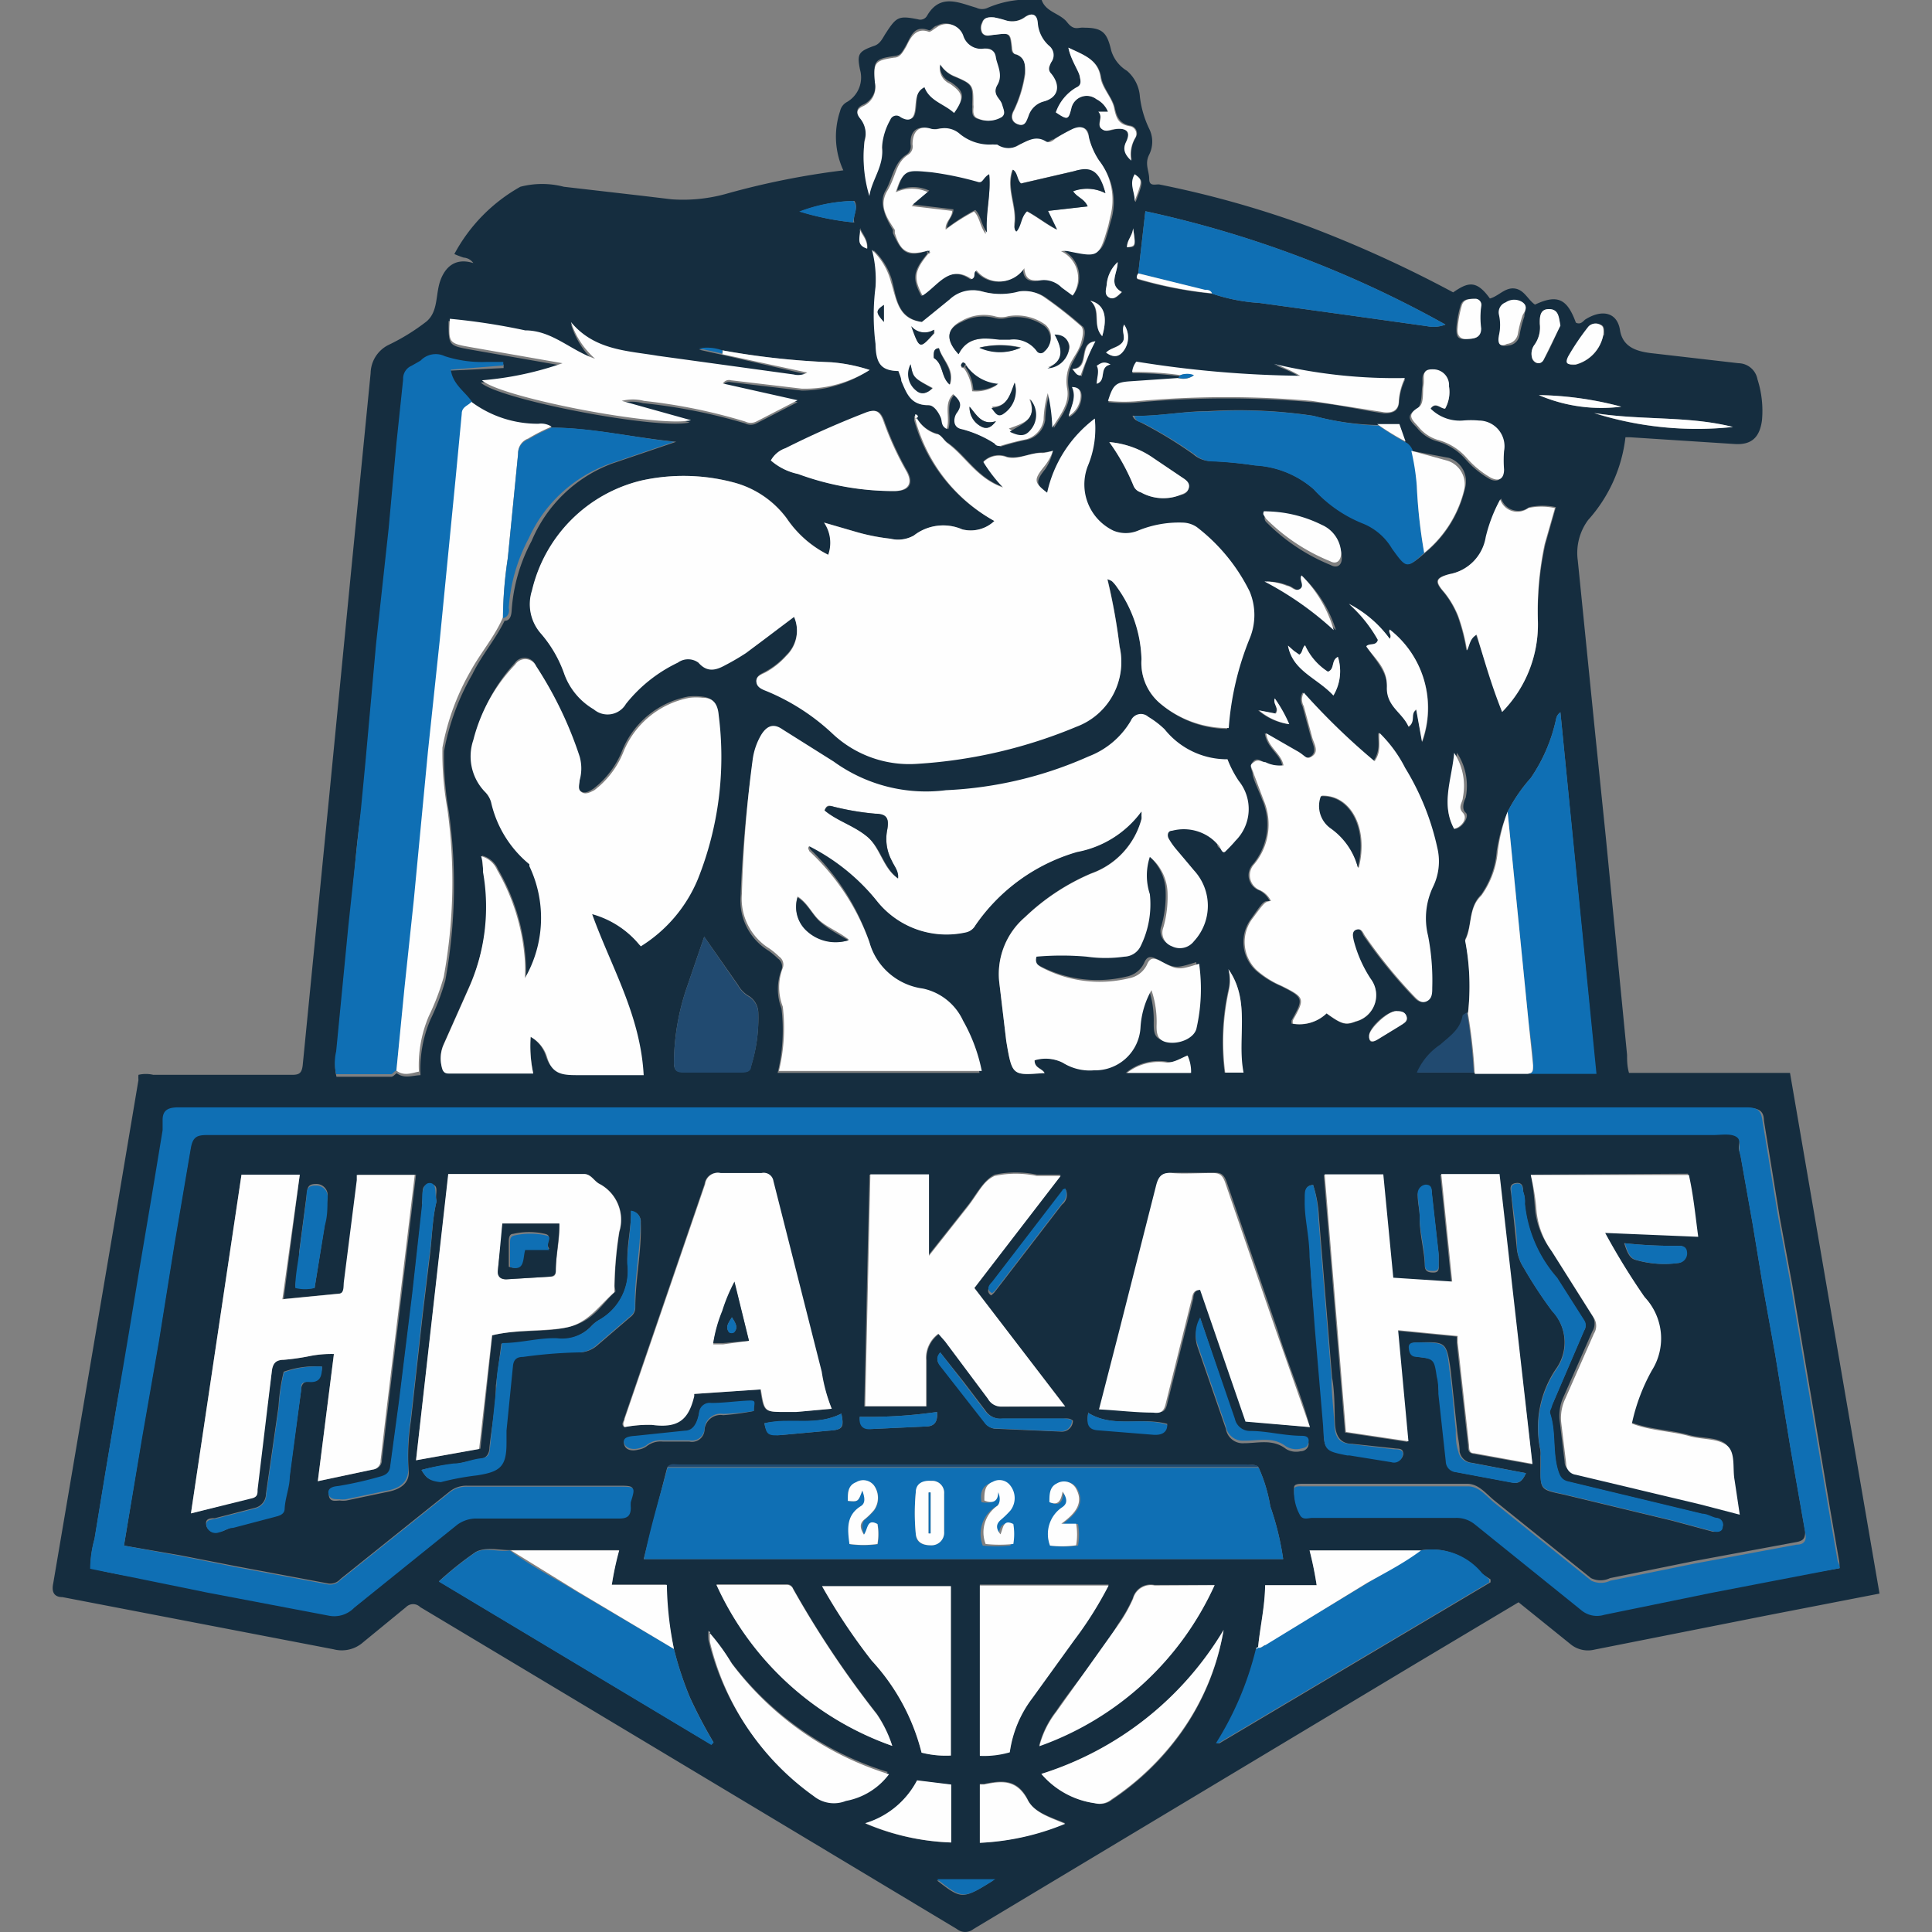
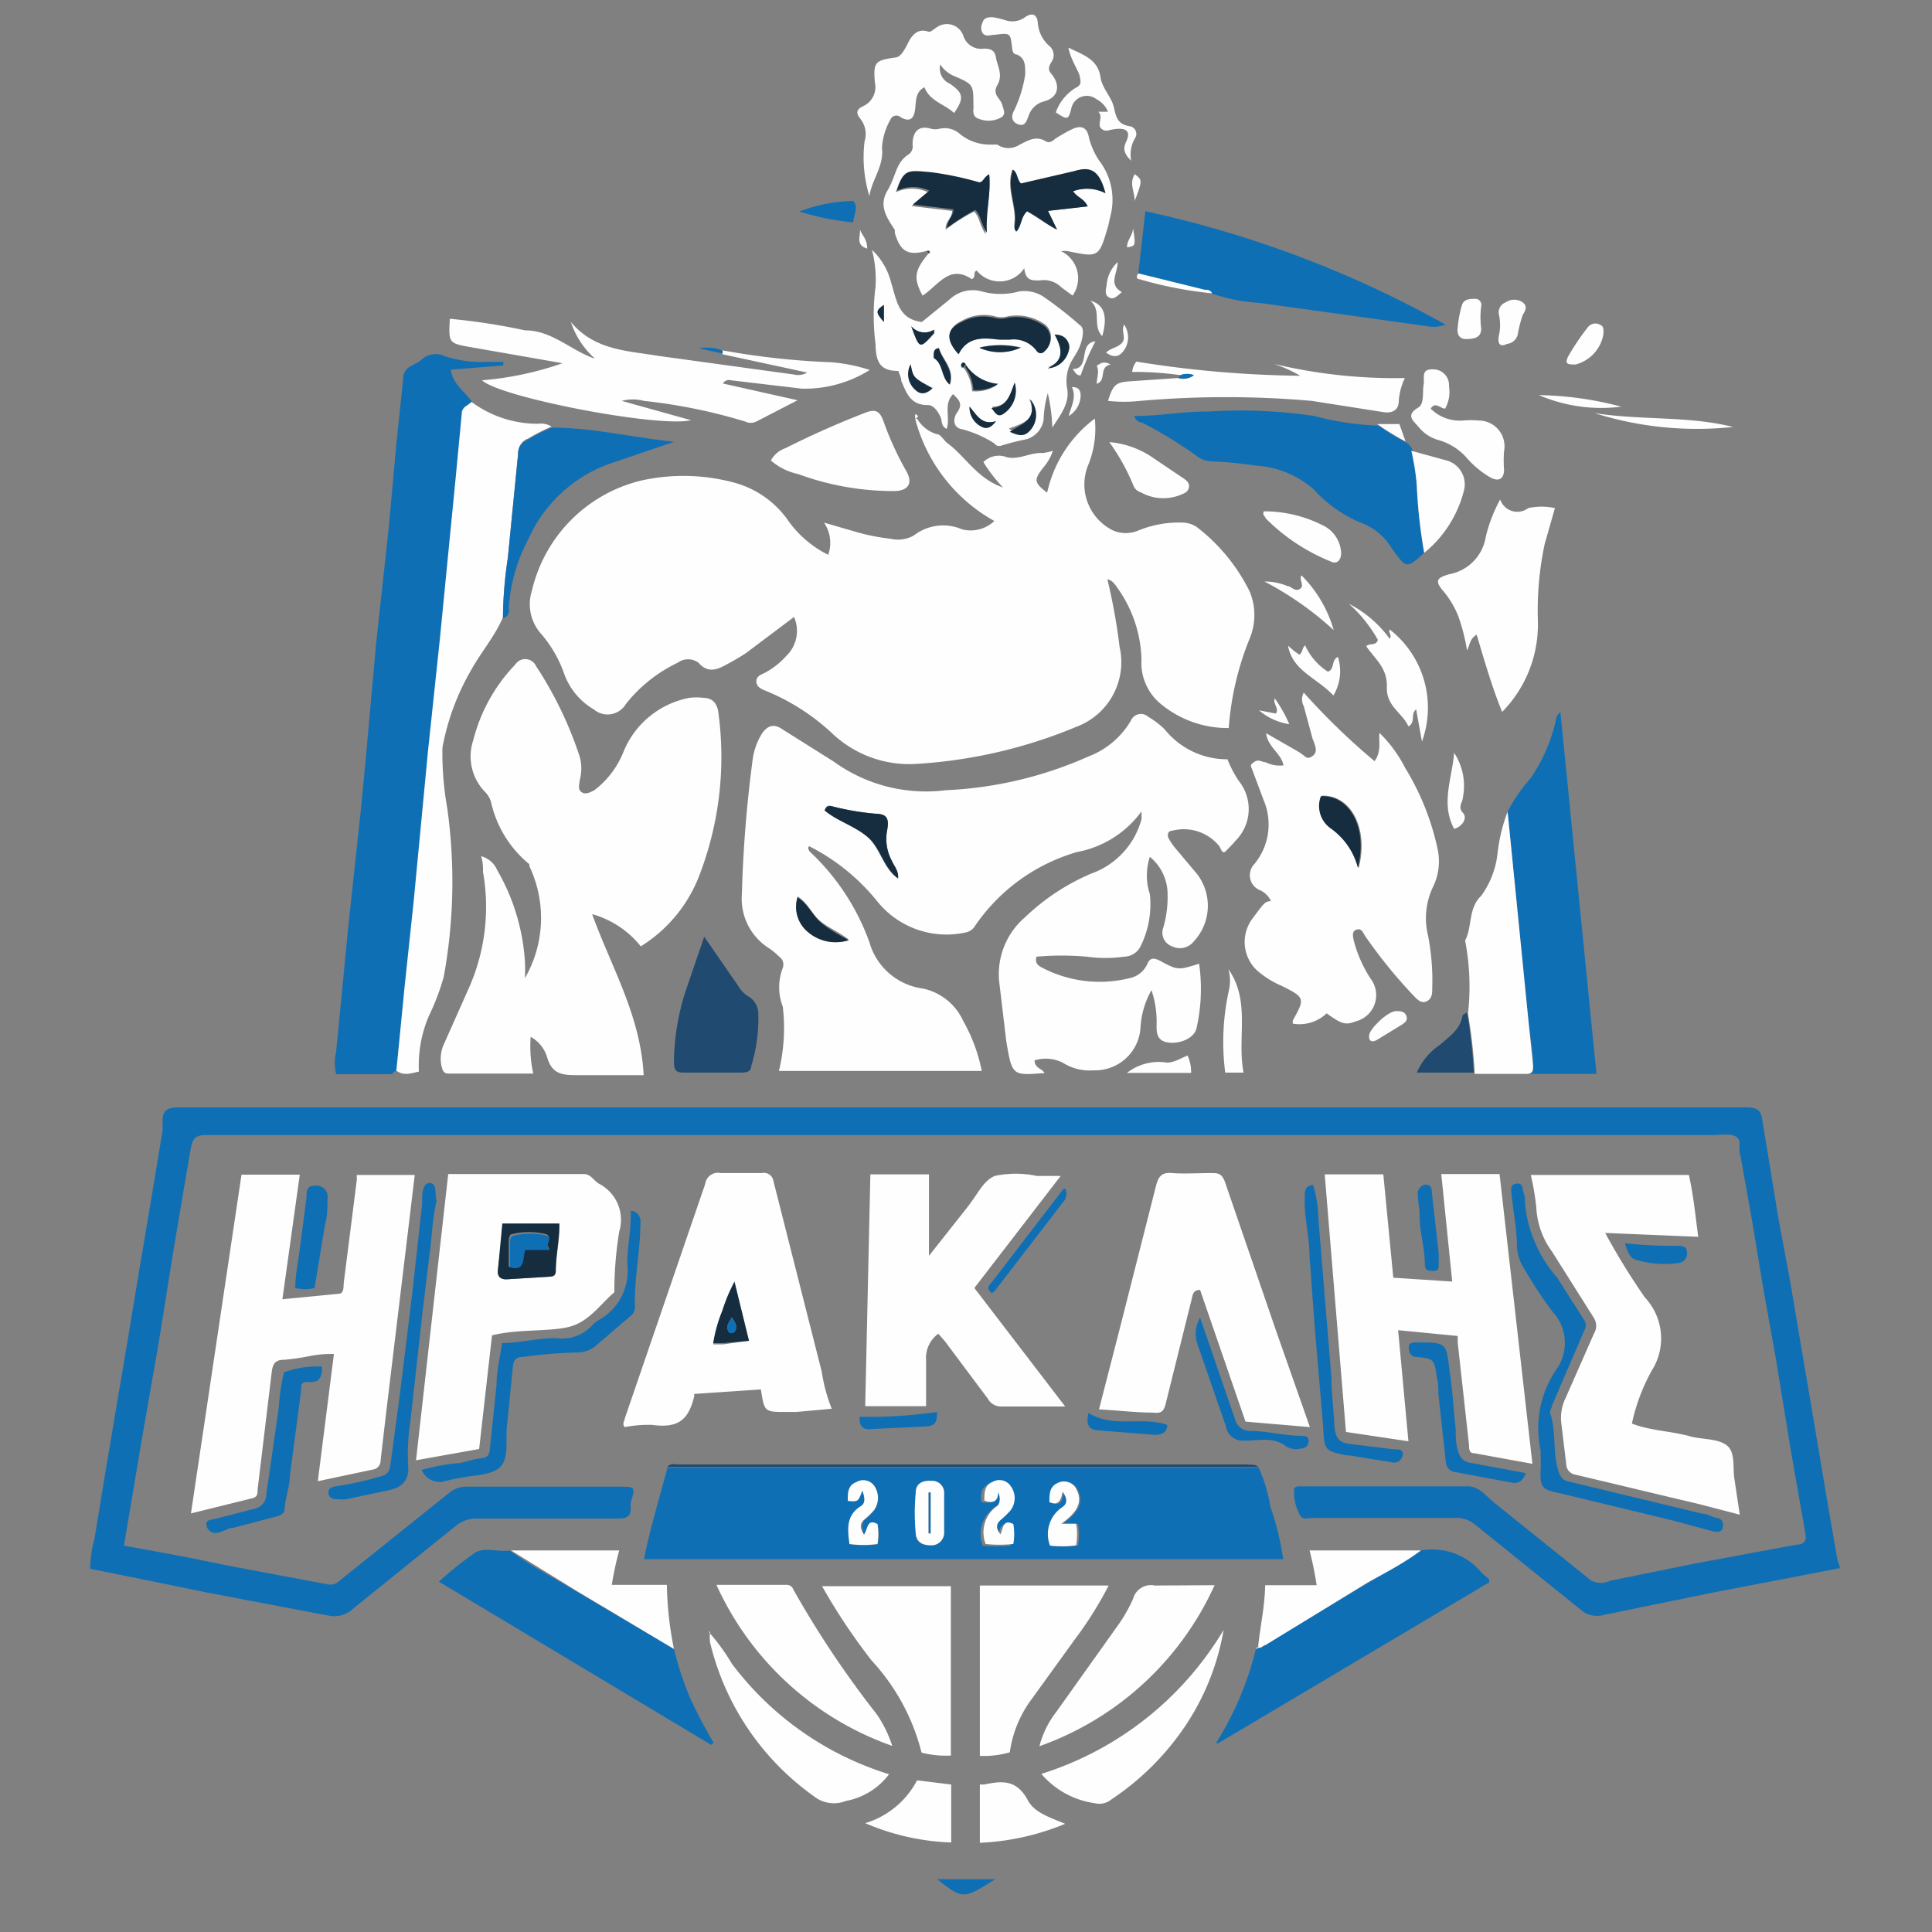
<svg xmlns="http://www.w3.org/2000/svg" width="60" height="60">
  <rect width="100%" height="100%" fill="#808080" stroke="none" />
  <style>.E{fill:#fefefe}.F{fill:#0f6fb4}.G{fill:#152d3f}.H{fill:#214a70}</style>
-   <path d="M14.7 8.17a.4.4 0 0 0-.3-.17 3.05 3.05 0 0 1-.29-.11 5.22 5.22 0 0 1 2.05-2.09 2.68 2.68 0 0 1 1.35 0l2.43.28.92.11A5 5 0 0 0 22.62 6a24.51 24.51 0 0 1 3.57-.71 2.5 2.5 0 0 1-.1-1.84.42.42 0 0 1 .21-.28.88.88 0 0 0 .41-1c-.1-.49-.05-.57.42-.74.21-.06.28-.25.38-.4.33-.51.4-.55 1-.43a.24.24 0 0 0 .28-.11c.41-.71 1-.4 1.53-.25a.41.41 0 0 0 .36 0A3.15 3.15 0 0 1 32.22 0h.13c.13.38.57.41.79.69s.34.15.52.17c.58 0 .72.15.85.71a1.11 1.11 0 0 0 .49.63 1.16 1.16 0 0 1 .4.8 3.13 3.13 0 0 0 .29 1 .9.9 0 0 1 0 .8c-.15.29 0 .51 0 .76s.21.15.32.17A31.36 31.36 0 0 1 40.55 7a37.79 37.79 0 0 1 4.58 2.08c.47-.33.73-.38 1.14.19.27-.07.47-.35.77-.31s.41.35.63.5c.7-.33 1-.18 1.27.56.12.06.19 0 .28-.09.51-.33 1-.25 1.09.32s.58.68 1.08.73l2.6.3a.61.61 0 0 1 .59.5 3.21 3.21 0 0 1 .14 1.27c-.07.53-.32.77-.84.74l-3.25-.21h-.15a4.64 4.64 0 0 1-1.16 2.57 1.72 1.72 0 0 0-.32 1.26l.54 5.37.33 3.22.66 6.76c0 .17 0 .35.06.56h5l2.78 16.17-3.45.67-5.4 1.07a.85.85 0 0 1-.76-.18l-1.6-1.29-3.25 1.94-13.68 8.21a.41.41 0 0 1-.51 0q-8.32-5-16.67-10a.31.31 0 0 0-.44 0L11.28 51a1 1 0 0 1-.92.22L1.94 49.6c-.26 0-.34-.16-.29-.41l1.89-11.13.76-4.52a1 1 0 0 1 0-.16 1 1 0 0 1 .46 0h4.31c.22 0 .3-.05.33-.29l.84-8.53.67-6.88.6-6.09a1 1 0 0 1 .56-.88 6.46 6.46 0 0 0 1.18-.73c.37-.32.27-.85.43-1.28s.48-.7 1.02-.53zm11.83-1.26h0 0c-.06-.22.15-.46 0-.67a5 5 0 0 0-1.68.33 8.49 8.49 0 0 0 1.68.34zm12.55 44.25c-.06 0 0 0-.06.06a9.84 9.84 0 0 1-1.22 2.92h.07l8.42-5v-.09l-.29-.19a2 2 0 0 0-1.9-.71h-3.43a10.89 10.89 0 0 1 .22 1.08h-1.6c0 .68-.16 1.3-.22 1.94zM22 50.67v-.06h-.05.05a1.65 1.65 0 0 0 0 .32 8.2 8.2 0 0 0 3.23 4.78 1 1 0 0 0 1 .15 2.16 2.16 0 0 0 1.34-.83 9.67 9.67 0 0 1-4.88-3.43 6.4 6.4 0 0 0-.69-.93zm14.59-38.89c-.49 0-1 .08-1.46.1s-.55.1-.71.61a4.67 4.67 0 0 0 1 0 30.61 30.61 0 0 1 5.33 0c.76.06 1.49.24 2.23.35.28 0 .45-.07.47-.35a1.94 1.94 0 0 1 .19-.71 16.13 16.13 0 0 1-4.07-.44 4.45 4.45 0 0 1 .82.37 33.92 33.92 0 0 1-5.09-.44.62.62 0 0 0-.13.32 10.5 10.5 0 0 1 1.5.1zM46 33.33h1.42 2.14l-1.1-11.21a.33.33 0 0 0-.13.19 5.13 5.13 0 0 1-.79 1.85 5 5 0 0 0-.72 1.05 5.22 5.22 0 0 0-.34 1.23 2.74 2.74 0 0 1-.48 1.34c-.41.4-.27.95-.5 1.39a7.52 7.52 0 0 1 .09 2.27s-.12.06-.13.1c-.07.43-.4.64-.69.9a2 2 0 0 0-.73.87h1.76.2 0zM37.64 9.12a5.79 5.79 0 0 0 1.49.29l2.54.35 2.65.37a1 1 0 0 0 .57-.05 33.64 33.64 0 0 0-9.32-3.52l-.22 1.93c-.05.07-.08.17 0 .19a12.54 12.54 0 0 0 2.29.44zM20.93 51.21a10.83 10.83 0 0 1-.25-2H19a9.66 9.66 0 0 1 .22-1.07h-3.39c-.35 0-.75-.11-1.06.06a10.53 10.53 0 0 0-1.14.91l8.46 5.07.07-.07a15.35 15.35 0 0 1-.73-1.39 10.39 10.39 0 0 1-.5-1.51zM43.83 14a.51.51 0 0 0-.18-.25l-.19-.55h-.69a8.47 8.47 0 0 1-2-.29 15.62 15.62 0 0 0-3.28-.14c-.77 0-1.52.17-2.32.14.06.15.16.16.24.2a13.53 13.53 0 0 1 1.65 1 .84.84 0 0 0 .55.21 12.15 12.15 0 0 1 1.34.13 3 3 0 0 1 1.85.74 4.11 4.11 0 0 0 1.54 1.05 1.85 1.85 0 0 1 .93.79c.41.62.41.63 1 .13a3.63 3.63 0 0 0 1.23-2 .77.77 0 0 0-.5-.94zm-21.4-3.08a1.37 1.37 0 0 0-.72-.06l.72.16 2.64.61a.56.56 0 0 1-.42.06l-4.22-.58c-.95-.16-2-.17-2.7-1.05a2.61 2.61 0 0 0 .71 1.15c-.75-.25-1.33-.84-2.17-.88a20 20 0 0 0-2.34-.36c0 .75 0 .76.64.88l2.86.5a10 10 0 0 1-2.5.53c.55.53 5.52 1.48 6.49 1.24l-2.15-.6a1.35 1.35 0 0 1 .69 0 17.05 17.05 0 0 1 3.18.63.39.39 0 0 0 .35 0l1.28-.66-2.32-.52a.22.22 0 0 1 .25-.1l2.2.26a3.79 3.79 0 0 0 2.1-.64 5.11 5.11 0 0 0-1.2-.24 23.93 23.93 0 0 1-3.37-.37zm6.36-3.09v.06c-.43.52-.47.75-.18 1.3.48-.3.83-1 1.53-.51.1-.08 0-.2.15-.27a.92.92 0 0 0 1.48-.07c0 .36.22.42.47.38a.78.78 0 0 1 .76.18c.1.09.22.16.34.25A.93.93 0 0 0 33 7.77a.85.85 0 0 1 .21 0c1 .15 1 .15 1.26-.8l.06-.21a2 2 0 0 0-.4-1.76 2.31 2.31 0 0 1-.31-.7c0-.33-.19-.41-.5-.28a5 5 0 0 0-.61.31c-.09 0-.19.14-.29.08-.31-.19-.56 0-.81.1a.62.62 0 0 1-.7 0c-.08-.06-.16 0-.24 0a1.46 1.46 0 0 1-.92-.33.71.71 0 0 0-.64-.18.53.53 0 0 1-.25 0c-.38-.12-.61.08-.58.49a.3.3 0 0 1-.13.31c-.4.26-.43.75-.65 1.12s0 .84.23 1.22v.1c.27.6.44.76 1.06.55zm-11.66 5.45a.61.61 0 0 0-.41-.09 3.45 3.45 0 0 1-2.08-.68c-.21-.34-.6-.57-.66-1l1.66-.08v-.11h-.52a3.72 3.72 0 0 1-1.3-.18.65.65 0 0 0-.75.14l-.28.16a.43.43 0 0 0-.26.42l-.21 2-.24 2.63-.39 3.58-.33 3.67c0 .48-.07 1-.14 1.46-.19 1.2-.23 2.41-.39 3.62l-.38 3.91a1.54 1.54 0 0 0 0 .71h1.7c.06 0 .11-.07.17-.11.24.18.48.07.74.06a3.89 3.89 0 0 1 .31-1.73 7.35 7.35 0 0 0 .46-1.21 16.45 16.45 0 0 0 .11-5.24 9.8 9.8 0 0 1-.15-1.88 7.48 7.48 0 0 1 .88-2.39c.28-.58.71-1.07 1-1.66.17 0 .21-.16.22-.32a5.32 5.32 0 0 1 .62-2.16A4.37 4.37 0 0 1 19 14.4l2-.68c-1.34-.13-2.59-.43-3.87-.44zm3.59 32.3l-.73 2.84h19.86a8.73 8.73 0 0 0-.4-1.64 4.77 4.77 0 0 0-.37-1.22c-.11-.1-.25-.06-.37-.06H21.09c-.09 0-.27-.05-.37.08zM28.48 13s0-.08-.09-.08v.13a5.11 5.11 0 0 0 2.5 3.13 1.07 1.07 0 0 1-1 .26 1.48 1.48 0 0 0-1.5.19 1 1 0 0 1-.73.1 6.29 6.29 0 0 1-1.13-.23l-.93-.27a1.11 1.11 0 0 1 .13 1 3.36 3.36 0 0 1-1.29-1.13 3 3 0 0 0-1.66-1.12 6.06 6.06 0 0 0-2.84-.06 4.59 4.59 0 0 0-3.41 3.42 1.38 1.38 0 0 0 .29 1.35 3.86 3.86 0 0 1 .72 1.26 2.1 2.1 0 0 0 .9 1.05.66.66 0 0 0 1-.17 4.55 4.55 0 0 1 1.61-1.28.54.54 0 0 1 .64 0c.27.31.54.24.83.08a7.3 7.3 0 0 0 .65-.38c.52-.33 1-.74 1.49-1.12a1.08 1.08 0 0 1-.24 1.21 2.44 2.44 0 0 1-.64.51c-.13.07-.29.13-.29.29s.18.24.33.3a6.76 6.76 0 0 1 2.05 1.33 3.48 3.48 0 0 0 2.64.92 15.22 15.22 0 0 0 4.92-1.15 2.14 2.14 0 0 0 1.34-2.48 18.25 18.25 0 0 0-.38-2.1.49.49 0 0 1 .14.06 1 1 0 0 1 .16.19 4 4 0 0 1 .76 2.24 1.65 1.65 0 0 0 .55 1.37 3.26 3.26 0 0 0 2.11.82 9.09 9.09 0 0 1 .65-2.78 1.9 1.9 0 0 0 0-1.46 5.71 5.71 0 0 0-1.64-2 .81.81 0 0 0-.43-.14 3.34 3.34 0 0 0-1.4.25 1 1 0 0 1-.76 0 1.59 1.59 0 0 1-.8-2A3 3 0 0 0 34 13a3.92 3.92 0 0 0-1.43 2.36c-.41-.31-.42-.4-.11-.79a1.58 1.58 0 0 0 .24-.57 2.19 2.19 0 0 1-.31.05c-.38 0-.74.22-1.12.13a.68.68 0 0 0-.73.15 4.69 4.69 0 0 0 .61.79c-.81-.28-1.16-1-1.73-1.38-.11-.08-.2-.24-.34-.28a1.06 1.06 0 0 1-.6-.46zm9.64 10.59a2.48 2.48 0 0 1-1.95-.84 2.76 2.76 0 0 0-.51-.39.34.34 0 0 0-.54.12 2.59 2.59 0 0 1-1.31 1.11 12.17 12.17 0 0 1-4.43 1.05 4.89 4.89 0 0 1-3.49-.89c-.5-.39-1.07-.68-1.59-1-.27-.19-.48-.12-.66.17a2.06 2.06 0 0 0-.26.73 39.59 39.59 0 0 0-.38 4.17 1.82 1.82 0 0 0 .86 1.7 2.34 2.34 0 0 1 .3.25.3.3 0 0 1 .11.35 1.66 1.66 0 0 0 0 1.2 5.67 5.67 0 0 1-.12 2h6.27a5.22 5.22 0 0 0-.58-1.56 1.78 1.78 0 0 0-1.25-1 2 2 0 0 1-1.59-1.5 7.18 7.18 0 0 0-1.82-2.87s-.09-.08 0-.15A6.44 6.44 0 0 1 27.25 28a2.76 2.76 0 0 0 2.73.95.44.44 0 0 0 .31-.22 5.78 5.78 0 0 1 3.16-2.28 3.2 3.2 0 0 0 2-1.26.87.87 0 0 1 0 .13.43.43 0 0 1 0 .11 2.47 2.47 0 0 1-1.56 1.69 6.82 6.82 0 0 0-2.05 1.35 2.33 2.33 0 0 0-.81 2l.22 1.85c.18 1.08.19 1.08 1.12 1h.07c-.07-.15-.34-.15-.31-.4A1.19 1.19 0 0 1 33 33a1.56 1.56 0 0 0 .88.19 1.41 1.41 0 0 0 1.45-1.34 2.66 2.66 0 0 1 .34-1.15 3.07 3.07 0 0 1 .16 1.06c0 .29 0 .52.39.57s.79-.16.85-.45a5.55 5.55 0 0 0 .08-2c-.65.2-.66.21-1.23-.1-.19-.09-.3-.09-.39.13a.77.77 0 0 1-.55.42A3.86 3.86 0 0 1 32.3 30c-.11-.06-.23-.13-.17-.34a9 9 0 0 1 1.56 0 4.17 4.17 0 0 0 1.17 0 .58.58 0 0 0 .51-.34 2.93 2.93 0 0 0 .28-1.6 1.85 1.85 0 0 1 0-1.16 1.5 1.5 0 0 1 .55 1.13 3.46 3.46 0 0 1-.13 1.06.45.45 0 0 0 .27.59.55.55 0 0 0 .68-.16 1.62 1.62 0 0 0 0-2.2c-.16-.22-.35-.42-.53-.63a2.22 2.22 0 0 1-.25-.35c-.06-.1 0-.23.1-.25a1.42 1.42 0 0 1 1.46.47c0 .07.08.15.2.17s.21-.21.31-.33a1.39 1.39 0 0 0 .1-1.86 3.51 3.51 0 0 1-.29-.62zm19 25.12a.79.79 0 0 0 0-.21l-.28-1.61-.52-3.09-.34-2-.32-1.9-.39-2.1-.49-3c0-.31-.18-.39-.49-.39q-24.34 0-48.7 0c-.31 0-.47.08-.49.39v.32l-.33 2-.41 2.28-.33 2-.39 2.17-.36 2.14-.34 2.07a3.45 3.45 0 0 0-.13.91c.61.18 1.22.25 1.83.37l1.81.37 2 .38 1.79.34a.86.86 0 0 0 .77-.25l3.19-2.57a1 1 0 0 1 .63-.2h4.37c.24 0 .39-.06.37-.34a1 1 0 0 1 0-.17c.15-.47.14-.48-.37-.48h-4.71a.83.83 0 0 0-.55.2l-3.37 2.7a.42.42 0 0 1-.41.13l-2.83-.53-1.74-.34-1.74-.3.57-3.47.51-2.92.48-3 .51-3c.06-.36.17-.44.5-.44h46.77c.24 0 .52-.09.73.06s0 .39.12.57h0l.38 2.14.33 2 .38 2.11.47 2.88.46 2.63c0 .22-.06.29-.27.33l-3.18.59-2.61.53a.68.68 0 0 1-.59 0l-3-2.41c-.26-.21-.48-.51-.83-.52h-5.12c-.1 0-.26 0-.27.1a1.46 1.46 0 0 0 .18.79c.09.17.26.09.39.09h4.45a.9.9 0 0 1 .59.2l3.3 2.66a.76.76 0 0 0 .67.15l3.32-.68 4.05-.69zM16.48 32.2a1.07 1.07 0 0 1 .47.59c.17.53.52.59 1 .56h2c-.1-1.82-1-3.31-1.6-5a2.94 2.94 0 0 1 1.51 1 4.47 4.47 0 0 0 1.77-2.08 10.23 10.23 0 0 0 .65-5.1c0-.36-.18-.51-.5-.54a1.79 1.79 0 0 0-.4 0 2.77 2.77 0 0 0-2.05 1.66 2.8 2.8 0 0 1-.91 1.21c-.12.07-.26.17-.4.06s-.1-.24-.06-.36a1.36 1.36 0 0 0 0-.75 11.78 11.78 0 0 0-1.33-2.8.37.37 0 0 0-.65-.05 5.24 5.24 0 0 0-1.25 2.4 1.58 1.58 0 0 0 .35 1.6.75.75 0 0 1 .2.33 3.47 3.47 0 0 0 1.19 1.93v.06a3.74 3.74 0 0 1-.14 3.48 4.58 4.58 0 0 0 0-.55 6.49 6.49 0 0 0-.86-2.85.75.75 0 0 0-.5-.43c0 .18 0 .33.06.49a6.21 6.21 0 0 1-.48 3.63l-.77 1.73a1.06 1.06 0 0 0-.06.7c0 .11.06.2.21.2h2.63a4 4 0 0 1-.08-1.12zm-7.17 4.28H7.5L5.93 47l1.81-.47c.16 0 .19-.14.21-.28l.49-3.65c0-.24.11-.36.37-.37a7 7 0 0 0 .78-.11 3.38 3.38 0 0 1 .78-.07L9.87 46l1.74-.37a.28.28 0 0 0 .25-.29l.17-1.46.62-5.15.27-2.25h-1.8v.16l-.4 3.15c0 .14 0 .35-.17.38l-1.74.17zm31.89-5c.47.34.59.37.9.25a.84.84 0 0 0 .47-1.32A4 4 0 0 1 42 29.2c0-.11-.09-.27.09-.33s.2.1.26.19a15.37 15.37 0 0 0 1.49 1.84c.11.11.22.27.42.2s.18-.26.18-.43a7.29 7.29 0 0 0-.13-1.61 2.26 2.26 0 0 1 .16-1.53 1.8 1.8 0 0 0 .13-1.19 8 8 0 0 0-1-2.49 4.13 4.13 0 0 0-.8-1.09c0 .29.07.56-.15.88a21.06 21.06 0 0 1-2.2-2.13.43.43 0 0 0 0 .42l.27 1c.05.18.18.41 0 .55s-.34-.09-.5-.17-.6-.34-.94-.54c.06.46.47.63.54 1a1 1 0 0 1-.56-.1c-.12-.05-.24-.16-.36 0s0 .25 0 .37.2.53.3.8a1.93 1.93 0 0 1-.29 2 .5.5 0 0 0 .19.81.7.7 0 0 1 .33.33c-.19 0-.19 0-.56.53a1.21 1.21 0 0 0 .12 1.62 2.86 2.86 0 0 0 .78.49c.72.36.72.39.34 1.07a.38.38 0 0 0 0 .1 1.22 1.22 0 0 0 1.09-.32zm6.39 14l-1.05-9h-1.81l.34 3.34-1.83-.12-.31-3.21h-1.82l.66 8 1.94.29-.32-3.45 1.85.18v.2l.35 3.17c0 .12 0 .24.16.27zm-.05-9a7.8 7.8 0 0 1 .12.94 2.54 2.54 0 0 0 .49 1.38l1.3 2.06a.46.46 0 0 1 0 .49l-.88 2a1.4 1.4 0 0 0-.13.8l.15 1.24a.34.34 0 0 0 .3.34l3.86.92L54 47l-.16-1.07c-.06-.34 0-.86-.24-1.08s-.75-.18-1.13-.28c-.59-.17-1.23-.17-1.82-.4a5.93 5.93 0 0 1 .62-1.65 1.86 1.86 0 0 0-.22-2.27 21.48 21.48 0 0 1-1.23-2l2.89.12-.29-1.92zm-34.62 8.87l2-.36.37-3.52c.81-.2 1.61-.07 2.38-.26s1-.69 1.42-1.08c.05 0 0-.13 0-.2a11.78 11.78 0 0 1 .15-1.68 1.26 1.26 0 0 0-.63-1.49c-.16-.09-.25-.3-.47-.3h-4.21zm12.91-1.6a5.19 5.19 0 0 1-.33-1.15L24 36.68a.3.3 0 0 0-.36-.25h-1.28a.4.4 0 0 0-.48.34l-2.5 7.29c0 .07-.11.16 0 .26a4 4 0 0 1 .84-.07c.8.08 1.14-.13 1.32-.89v-.07l2.07-.14c.11.7.11.7.78.7h.32zm7.25-.07L30.26 40l2.68-3.52h-.74a3.15 3.15 0 0 0-1.31 0c-.37.18-.59.66-.87 1l-1.17 1.48v-2.48H27l-.16 7.2h1.94v-1.43a.93.93 0 0 1 .38-.82l.21.24 1.33 1.78a.46.46 0 0 0 .4.24l1.98-.01zm7.6.64c-.26-1-.7-2-1-3l-1.59-4.63c-.08-.21-.17-.28-.38-.27h-1.26c-.42 0-.43.12-.5.4l-1.15 4.53-.62 2.41c.59 0 1.14 0 1.68.1.24 0 .33 0 .39-.27l.81-3.26c0-.14.05-.28.26-.28l1.41 4.09zM28.63 10c-.73-.12-.78-.69-.91-1.23a2.07 2.07 0 0 0-.59-1 3.66 3.66 0 0 1 .11 1.15 7 7 0 0 0 0 1.77c0 .58.15.82.71.84 0 .1.05.21.09.31.16.37.28.76.82.75.22 0 .33.2.41.4s0 .25.18.34c.12-.36-.11-.77.2-1.08.17.17.33.3.11.59-.09.13-.15.45.17.5a3.52 3.52 0 0 1 1 .44c.06 0 .11.12.18.08a8.22 8.22 0 0 1 .82-.21.75.75 0 0 0 .53-.6 3.34 3.34 0 0 1 .13-.83 5.4 5.4 0 0 1 .14 1.07c.24-.38.55-.75.46-1.22a1.28 1.28 0 0 1 .16-.88l.25-.47c.07-.16.16-.51 0-.6a12.3 12.3 0 0 0-1.15-.9 1.1 1.1 0 0 0-.75-.16 2.17 2.17 0 0 1-1.16 0 1.05 1.05 0 0 0-1 .25l-.91.69zm1.8 39.21v5.29a2.86 2.86 0 0 0 .93-.11 3.59 3.59 0 0 1 .7-1.68l1.3-1.8a11.65 11.65 0 0 0 1.07-1.7zm-.9 5.28v-5.23h-4a18.55 18.55 0 0 0 1.54 2.31 6.56 6.56 0 0 1 1.55 2.86 3.06 3.06 0 0 0 .91.09zm17.12-32.38a3.87 3.87 0 0 0 1.11-2.86 10 10 0 0 1 .24-2.38l.32-1.12a1.92 1.92 0 0 0-.83 0 .56.56 0 0 1-.87-.27 4.69 4.69 0 0 0-.45 1.17A1.4 1.4 0 0 1 45 17.83c-.44.12-.46.23-.16.57a2.87 2.87 0 0 1 .43.74 5.87 5.87 0 0 1 .27 1.06c.09-.17.08-.36.3-.49l.81 2.4zM27.71 54.22a3.81 3.81 0 0 0-.48-1 30.64 30.64 0 0 1-2.6-3.89.2.2 0 0 0-.19-.13h-2.19a9.42 9.42 0 0 0 5.46 5.02zm10-5h-1.86a.57.57 0 0 0-.67.41 4.67 4.67 0 0 1-.46.81c-.58 1-1.31 1.79-1.93 2.71a2.92 2.92 0 0 0-.52 1.06 9.43 9.43 0 0 0 5.45-4.98zM29.2 2a.94.94 0 0 0 .39.36c.62.26.62.27.6.9a.4.4 0 0 1 0 .11c0 .14 0 .27.17.32a.8.8 0 0 0 .72-.06c.15-.1.09-.25 0-.39s-.24-.42-.14-.61 0-.56-.05-.84-.14-.3-.37-.28a.58.58 0 0 1-.64-.39.54.54 0 0 0-.79-.32c-.08 0-.18.16-.24.14-.47-.18-.56.2-.72.48s-.18.29-.36.32c-.61.09-.65.15-.6.77a.65.65 0 0 1-.37.74c-.21.1-.22.22-.08.39a.76.76 0 0 1 .13.7A4.12 4.12 0 0 0 27 6c.07-.52.46-.94.39-1.5a2 2 0 0 1 .26-.87.2.2 0 0 1 .35-.04c.31.18.41.12.45-.25s0-.54.29-.68c.16.43.62.52.92.8.32-.46.29-.62-.13-.91A.52.52 0 0 1 29.2 2zm-7.33 27.09l-.52 1.52a7.36 7.36 0 0 0-.42 2.39c0 .22.07.3.29.29h1.82c.16 0 .24 0 .29-.2a5 5 0 0 0 .22-1.63.63.63 0 0 0-.28-.52.91.91 0 0 1-.35-.35zm10.47 26A2.66 2.66 0 0 0 34 56a.59.59 0 0 0 .53-.1 8.31 8.31 0 0 0 2.13-2.05A7.68 7.68 0 0 0 38 50.62a10.12 10.12 0 0 1-5.66 4.47zm15.5-9.86h0v.32c0 .74 0 .71.74.87l3.36.81 1.26.34c.12 0 .25 0 .29-.14a.21.21 0 0 0-.19-.28c-.15 0-.29-.1-.44-.13l-4.15-1c-.19 0-.26-.14-.32-.32-.19-.59-.06-1.22-.26-1.81 0-.06 0-.16.06-.23l1-2.33a.29.29 0 0 0 0-.32l-.84-1.32a4.09 4.09 0 0 1-1-2.3.9.9 0 0 0-.05-.39c0-.11 0-.29-.22-.26s-.17.19-.15.33l.17 1.64a1.36 1.36 0 0 0 .22.66 13.45 13.45 0 0 0 .88 1.34 1.42 1.42 0 0 1 .11 1.82 3.25 3.25 0 0 0-.48 2.47.72.72 0 0 1 .01.23zM23.94 14.3a1.86 1.86 0 0 0 .87.42 8.57 8.57 0 0 0 3 .53c.44 0 .58-.25.36-.63a9.6 9.6 0 0 1-.7-1.53c-.12-.34-.26-.4-.6-.26l-2.45 1.09a.82.82 0 0 0-.48.38zM13.09 45.65c.16.28.29.36.56.28a8.2 8.2 0 0 1 1.12-.21c.72-.08.88-.24.92-1v-.39l.2-2c0-.22.13-.27.32-.29A14.57 14.57 0 0 1 18 42a.87.87 0 0 0 .53-.2l1.05-.9a.36.36 0 0 0 .15-.28c0-.89.2-1.76.17-2.65a.32.32 0 0 0-.3-.35c0 .56-.15 1.11-.11 1.65A1.74 1.74 0 0 1 18.6 41a1 1 0 0 0-.25.2 1.26 1.26 0 0 1-1.07.38c-.57 0-1.12.17-1.71.15l-.17 1.3c0 .64-.13 1.28-.2 1.92 0 .17-.08.34-.29.36s-.55.14-.84.16a6.83 6.83 0 0 0-.98.18zm.47-8.35c-.07-.21.12-.52-.2-.52s-.21.29-.24.47 0 .12 0 .18l-.31 2.8-.41 3.33-.27 2c0 .21-.13.29-.33.34a11.44 11.44 0 0 1-1.29.29c-.13 0-.32 0-.3.23s.19.19.34.18a.75.75 0 0 0 .21 0l1.33-.28c.42-.09.64-.32.6-.66a7 7 0 0 1 .07-1.52l.37-3.33.21-1.74c.08-.58.08-1.22.22-1.77zm31.32-24.61A1.06 1.06 0 0 0 45 12a.49.49 0 0 0-.54-.49c-.38 0-.26.29-.29.49s0 .59-.17.7c-.39.23-.18.39 0 .58a1.23 1.23 0 0 0 .61.42 1.82 1.82 0 0 1 .9.56 2.91 2.91 0 0 0 .74.61c.26.14.43 0 .42-.25a3.66 3.66 0 0 1 0-.57.8.8 0 0 0-.78-.95 2.77 2.77 0 0 0-.5 0 1.28 1.28 0 0 1-1-.37c.19-.27.34-.03.49-.04zM10 42.44a2.94 2.94 0 0 0-1.19.16 6 6 0 0 0-.16 1.08l-.39 2.71a.45.45 0 0 1-.35.44l-1.24.32c-.14 0-.32 0-.26.24a.29.29 0 0 0 .38.18c.15 0 .28-.11.44-.14l1.33-.35c.13 0 .26-.08.27-.25 0-.33.12-.65.16-1l.36-2.65c0-.13.05-.29.26-.28s.39-.15.39-.46zm30.8-5.64c-.27 0-.26.21-.26.4 0 .61.14 1.2.15 1.81s.1 1.45.16 2.18l.26 3.06c0 .76 0 .78.75.92h.07l1.3.21a.27.27 0 0 0 .35-.22c0-.2-.15-.16-.27-.18L42 44.84c-.39 0-.52-.27-.54-.62s0-.95-.09-1.43l-.41-5a3.74 3.74 0 0 0-.18-.99zM30.87.54c-.2 0-.32 0-.38.17a.34.34 0 0 0 0 .31c.1.14.25.08.39.06.47-.06.48-.06.53.39 0 .1 0 .18.14.22.29.11.31.33.27.61a3.93 3.93 0 0 1-.34 1.12c-.1.17-.1.36.12.44s.26-.11.32-.25a.68.68 0 0 1 .48-.46c.45-.12.53-.49.23-.86-.11-.14 0-.25 0-.36a.37.37 0 0 0-.07-.51 1.05 1.05 0 0 1-.35-.71c0-.26-.17-.33-.39-.18a.67.67 0 0 1-.61.1 3.1 3.1 0 0 0-.34-.09zm12.29 19.3a3.61 3.61 0 0 0-1.26-1.07 4.33 4.33 0 0 1 .9 1.12c0 .24-.26.09-.36.2.28.41.65.79.64 1.27s.48.79.67 1.22c.2-.14 0-.38.24-.53l.18 1a3.08 3.08 0 0 0-1-3.48c-.07.08.07.14-.01.27zM30.43 57.23a7.8 7.8 0 0 0 2.65-.61c-.48-.2-1-.35-1.17-.75-.33-.64-.81-.58-1.35-.47h-.13zm-.89 0v-1.8l-1.06-.13a2.69 2.69 0 0 1-1.61 1.33 7.39 7.39 0 0 0 2.67.59zm17.85-11.48l-1.67-.32a.43.43 0 0 1-.39-.35c0-.22-.06-.45-.08-.68l-.2-1.87c-.13-.86-.15-.86-1-.84-.12 0-.26 0-.26.16s.06.26.25.29c.53.06.54.07.62.62 0 .18 0 .36.05.53l.23 2.1a.34.34 0 0 0 .31.33l1.71.32c.2.05.32-.04.43-.29zM33.18 1.48c.07.37.29.59.35.88s.07.28-.11.36a1.45 1.45 0 0 0-.63.77c.36.24.39.24.48-.12a.49.49 0 0 1 .78-.29.76.76 0 0 1 .36.39h-.3c.17.17-.08.39.1.53s.36 0 .55 0 .38.11.23.39 0 .39.16.58a1 1 0 0 1 .12-.7.24.24 0 0 0-.17-.37c-.33-.06-.42-.28-.48-.56s-.36-.6-.42-.94c-.09-.55-.54-.69-1.02-.92zm1.27 12.25a6.51 6.51 0 0 1 .75 1.35.35.35 0 0 0 .23.21 1.43 1.43 0 0 0 1.23.08c.11 0 .23-.08.26-.22s-.08-.24-.19-.31l-.89-.6a2.8 2.8 0 0 0-1.39-.51zM9.77 40l.32-2c0-.27.06-.54.08-.81a.35.35 0 0 0-.37-.42c-.28 0-.25.18-.28.36l-.23 1.76c0 .35-.08.7-.12 1.06a1.22 1.22 0 0 0 .6.05zm27.5 1a1 1 0 0 0-.08.83l.88 2.54a.53.53 0 0 0 .57.45c.43 0 .89-.14 1.3.18a.61.61 0 0 0 .45.07c.13 0 .24-.09.25-.22s-.14-.18-.25-.18c-.53 0-1-.13-1.56-.15a.48.48 0 0 1-.48-.38l-1.08-3.22zm2-25c0 .11 0 .16.06.22a6 6 0 0 0 2 1.33c.2.11.36 0 .34-.26a1 1 0 0 0-.6-.87 4 4 0 0 0-1.82-.54zm-1.12 14.1a1.35 1.35 0 0 1 0 .63 7.46 7.46 0 0 0-.12 2.58h.57c-.19-1.08.25-2.22-.45-3.21zM29.2 42c-.11.16-.12.28 0 .4l1.4 1.79a.42.42 0 0 0 .29.18l2.06.09a.34.34 0 0 0 .37-.34c-.11-.1-.24-.06-.35-.06h-1.83a.57.57 0 0 1-.54-.26l-.67-.88zm-5.79 1.87c0-.32 0-.34-.25-.33l-1.07.07a.33.33 0 0 0-.38.31c-.05.25-.15.51-.44.55l-1.53.16c-.15 0-.4 0-.36.21s.26.23.45.18a.6.6 0 0 0 .26-.11.7.7 0 0 1 .5-.14h.82a.39.39 0 0 0 .47-.37.5.5 0 0 1 .58-.45 7.81 7.81 0 0 0 .95-.13zm21.27-4.89l-.21-1.88c0-.11 0-.29-.2-.26a.28.28 0 0 0-.24.31c0 .23.07.47.06.71 0 .49.15 1 .16 1.45 0 .18.12.21.27.21s.17-.09.16-.21zm-11.6-2c-.06 0-.1 0-.12.06l-2.18 2.84c-.08.11-.16.24 0 .35a.81.81 0 0 0 .1-.09l2.1-2.73a.38.38 0 0 0 .1-.5zM40 20.05c.16.79.92 1 1.41 1.55a1.47 1.47 0 0 0 .14-1.2c-.22.11-.09.38-.31.46a1.9 1.9 0 0 1-.71-.82c-.1.09-.07.23-.18.29l-.17-.12zm5.18 5.69c.22 0 .47-.39.34-.5s-.07-.33 0-.47a1.87 1.87 0 0 0-.27-1.39c-.16.82-.51 1.62-.09 2.36zm1.39-15.32c-.06.31.08.35.28.31a.38.38 0 0 0 .34-.32 3.8 3.8 0 0 1 .15-.58c0-.14.1-.27 0-.39a.47.47 0 0 0-.53 0 .33.33 0 0 0-.21.38 1.45 1.45 0 0 1-.05.6zm-6.13 7.45c-.09.16.14.31 0 .42s-.27-.05-.39-.09a1.79 1.79 0 0 0-.71-.14 10 10 0 0 1 2.15 1.51 3.92 3.92 0 0 0-1.07-1.7zm10 20.74c.08.24.15.45.33.51a3.17 3.17 0 0 0 1.37.1.3.3 0 0 0 .23-.35c0-.12-.1-.18-.23-.18a14.1 14.1 0 0 1-1.68-.08zm-.94-25.78a10.59 10.59 0 0 0 4.3.43c-1.37-.35-2.8-.2-4.28-.43zM26.13 43.9c-.78.4-1.61.14-2.39.3.06.34.18.4.59.36l1.42-.13c.42-.03.47-.09.38-.53zm22.33-33.79c-.05-.24-.07-.5-.34-.51s-.32.23-.3.46a.92.92 0 0 1-.16.64.47.47 0 0 0-.09.37c0 .2.25.29.36.12.21-.35.36-.73.53-1.08zM26.7 44c0 .3.16.38.36.38l1.71-.08c.29 0 .36-.22.33-.45a14.88 14.88 0 0 1-2.4.15zm7.1-.15c-.06.3 0 .52.3.54l1.74.14c.22 0 .39-.06.41-.31-.8-.22-1.67.14-2.45-.34zM46 9.51a.19.19 0 0 0-.2-.23c-.18 0-.38 0-.44.2a3.45 3.45 0 0 0-.13.7c0 .21 0 .37.28.35s.47 0 .45-.33a2.67 2.67 0 0 1 .04-.69zm3.82.9c0-.18 0-.28-.09-.32a.3.3 0 0 0-.37.05 7.58 7.58 0 0 0-.63.93c-.12.21 0 .3.23.25a1.18 1.18 0 0 0 .83-.91zM36.88 32.78c-.22.09-.42.25-.64.19a1.6 1.6 0 0 0-1.28.35h2a1.19 1.19 0 0 0-.08-.54zm6.48-1.38c-.28 0-.83.49-.84.75s.1.23.25.14l.72-.44c.1-.07.26-.12.19-.29s-.21-.13-.32-.16zm-12.45 27H29.1c.78.6.78.6 1.81-.04zm16.88-46.13a4.93 4.93 0 0 0 2.56.36 10.54 10.54 0 0 0-2.56-.36zM34.71 8.14a1.08 1.08 0 0 0-.34.69c0 .13-.09.31.06.4s.27 0 .41-.16c-.43-.24-.13-.58-.13-.93zm-.48 2.3c.18-.62.06-1-.37-1.1.33.3.05.76.37 1.1zm.68-.36c-.1.21.08.41-.06.56s-.35.16-.5.31c.18.13.35.16.5 0a.7.7 0 0 0 .06-.87zm4.68 11.61c-.07.17.15.3 0 .47l-.52-.1a1.88 1.88 0 0 0 .94.43 4.3 4.3 0 0 0-.42-.8zm-6-10A7.55 7.55 0 0 1 34 10.6c-.55.06-.14.82-.71.86.11.11.14.19.27.2zm-.37 1.26a.76.76 0 0 0 .37-.65c0-.14-.05-.26-.27-.25.12.3-.06.58-.13.87zm2.05-6.68c.24-.64.24-.65 0-.83-.21.26 0 .56-.03.8zm-.75 5.08c-.21-.12-.31 0-.45 0 .11.17 0 .37 0 .56.31-.1.04-.51.42-.59zM35 7.68c.28 0 .28 0 .19-.59-.03.24-.19.36-.19.59zm-8.06 0c0-.29-.17-.42-.23-.61.04.24-.17.53.22.65z" class="G" />
  <path d="M28.48 13a1.06 1.06 0 0 0 .6.48c.14 0 .23.2.34.28.57.42.92 1.1 1.73 1.38a4.69 4.69 0 0 1-.61-.79.68.68 0 0 1 .73-.15c.38.09.74-.16 1.12-.13a2.19 2.19 0 0 0 .31-.07 1.58 1.58 0 0 1-.29.51c-.31.39-.3.48.11.79A3.92 3.92 0 0 1 34 13a3 3 0 0 1-.22 1.48 1.59 1.59 0 0 0 .8 2 1 1 0 0 0 .76 0 3.34 3.34 0 0 1 1.4-.25.81.81 0 0 1 .43.14 5.71 5.71 0 0 1 1.64 2 1.9 1.9 0 0 1 0 1.46 9.09 9.09 0 0 0-.65 2.78 3.26 3.26 0 0 1-2.16-.79 1.65 1.65 0 0 1-.55-1.34 4 4 0 0 0-.76-2.24 1 1 0 0 0-.16-.19.49.49 0 0 0-.14-.06 18.25 18.25 0 0 1 .38 2.1 2.14 2.14 0 0 1-1.34 2.48 15.22 15.22 0 0 1-4.92 1.15 3.48 3.48 0 0 1-2.64-.92 6.76 6.76 0 0 0-2.05-1.33c-.15-.06-.32-.12-.33-.3s.16-.22.29-.29a2.44 2.44 0 0 0 .64-.51 1.08 1.08 0 0 0 .24-1.21l-1.49 1.12a7.3 7.3 0 0 1-.65.38c-.29.16-.56.23-.83-.08a.54.54 0 0 0-.64 0 4.55 4.55 0 0 0-1.61 1.28.66.66 0 0 1-1 .17 2.1 2.1 0 0 1-.91-1.08 3.86 3.86 0 0 0-.72-1.26 1.38 1.38 0 0 1-.29-1.35 4.59 4.59 0 0 1 3.41-3.42 6.06 6.06 0 0 1 2.84.06 3 3 0 0 1 1.66 1.12 3.36 3.36 0 0 0 1.29 1.13 1.11 1.11 0 0 0-.13-1l.93.27a6.29 6.29 0 0 0 1.13.23 1 1 0 0 0 .73-.1 1.48 1.48 0 0 1 1.5-.19 1.07 1.07 0 0 0 1-.26A5.11 5.11 0 0 1 28.42 13zm9.64 10.58a3.51 3.51 0 0 0 .35.67 1.39 1.39 0 0 1-.1 1.86c-.1.12-.21.23-.31.33s-.15-.1-.2-.17a1.42 1.42 0 0 0-1.46-.47c-.14 0-.16.15-.1.25a2.22 2.22 0 0 0 .25.35l.53.63a1.62 1.62 0 0 1 0 2.2.55.55 0 0 1-.68.16.45.45 0 0 1-.27-.59 3.46 3.46 0 0 0 .13-1.06 1.5 1.5 0 0 0-.55-1.13 1.85 1.85 0 0 0 0 1.16 2.93 2.93 0 0 1-.28 1.6.58.58 0 0 1-.51.34 4.17 4.17 0 0 1-1.17 0 9 9 0 0 0-1.56 0c-.06.21.06.28.17.34a3.86 3.86 0 0 0 2.71.33.77.77 0 0 0 .55-.42c.09-.22.2-.22.39-.13.57.31.58.3 1.23.1a5.55 5.55 0 0 1-.08 2c-.06.29-.48.49-.85.45s-.4-.28-.39-.57a3.07 3.07 0 0 0-.16-1.06 2.66 2.66 0 0 0-.34 1.15 1.41 1.41 0 0 1-1.45 1.34A1.56 1.56 0 0 1 33 33a1.19 1.19 0 0 0-.87-.07c0 .25.24.25.31.4h-.07c-.93.07-.94.07-1.12-1l-.22-1.85a2.33 2.33 0 0 1 .81-2 6.82 6.82 0 0 1 2.05-1.35 2.47 2.47 0 0 0 1.56-1.69.43.43 0 0 0 0-.11.87.87 0 0 0 0-.13 3.2 3.2 0 0 1-2 1.26 5.78 5.78 0 0 0-3.16 2.28.44.44 0 0 1-.31.22 2.76 2.76 0 0 1-2.73-.96 6.44 6.44 0 0 0-2.12-1.72c-.07.07 0 .11 0 .15A7.18 7.18 0 0 1 27 29.26a2 2 0 0 0 1.66 1.44 1.78 1.78 0 0 1 1.25 1 5.22 5.22 0 0 1 .58 1.56h-6.3a5.67 5.67 0 0 0 .12-2 1.66 1.66 0 0 1 0-1.2.3.3 0 0 0-.11-.35 2.34 2.34 0 0 0-.3-.25 1.82 1.82 0 0 1-.86-1.7 39.59 39.59 0 0 1 .34-4.21 2.06 2.06 0 0 1 .26-.73c.18-.29.39-.36.66-.17l1.59 1a4.89 4.89 0 0 0 3.49.89 12.17 12.17 0 0 0 4.43-1.05 2.59 2.59 0 0 0 1.31-1.11.34.34 0 0 1 .54-.12 2.76 2.76 0 0 1 .51.39 2.48 2.48 0 0 0 1.95.93zm-12.51 1.59c.41.33.93.47 1.33.82s.49 1 .95 1.29c0-.23-.12-.38-.2-.56a1.43 1.43 0 0 1-.14-.93c.07-.37 0-.48-.37-.52a8.21 8.21 0 0 1-1.3-.22c-.14-.05-.22-.05-.27.12zm.74 4c-.32-.24-.63-.36-.88-.57s-.38-.56-.7-.76a1 1 0 0 0 .29 1.05 1.32 1.32 0 0 0 1.29.31z" class="E" />
  <path d="M57.14 48.7l-4 .77-3.32.68a.76.76 0 0 1-.72-.15l-3.3-2.66a.9.9 0 0 0-.59-.2h-4.45c-.13 0-.3.08-.39-.09a1.46 1.46 0 0 1-.18-.79c0-.12.17-.1.27-.1h5.13c.35 0 .57.31.83.52l3 2.41a.68.68 0 0 0 .59 0l2.61-.53 3.18-.59c.21 0 .31-.11.27-.33l-.46-2.63-.47-2.88-.38-2.11-.33-2-.38-2.14h0c-.09-.18.06-.45-.12-.57s-.49-.06-.73-.06H6.42c-.33 0-.44.08-.5.44l-.51 3-.48 3-.51 2.92L3.85 48l1.74.32 1.74.35 2.83.53a.42.42 0 0 0 .41-.13l3.37-2.7a.83.83 0 0 1 .55-.2h4.73c.51 0 .52 0 .37.48a1 1 0 0 0 0 .17c0 .28-.13.34-.37.34h-4.4a1 1 0 0 0-.63.2L11 49.93a.86.86 0 0 1-.77.25l-1.79-.34-2-.38-1.81-.37-1.83-.37a3.45 3.45 0 0 1 .13-.91l.34-2.07.36-2.14.37-2.19.33-2 .39-2.31.33-2v-.32c0-.31.18-.39.49-.39q24.35 0 48.7 0c.31 0 .45.08.49.39l.49 3 .39 2.1.32 1.9.34 2 .52 3.09.28 1.61a.79.79 0 0 1 .07.22z" class="F" />
  <path d="M16.48 32.2a4 4 0 0 0 .08 1.14h-2.63c-.15 0-.18-.09-.21-.2a1.06 1.06 0 0 1 .06-.7l.77-1.73a6.21 6.21 0 0 0 .45-3.63c0-.16 0-.31-.06-.49a.75.75 0 0 1 .5.43 6.49 6.49 0 0 1 .86 2.81 4.58 4.58 0 0 1 0 .55 3.74 3.74 0 0 0 .14-3.48v-.06a3.47 3.47 0 0 1-1.19-1.93.75.75 0 0 0-.2-.33 1.58 1.58 0 0 1-.35-1.6 5.24 5.24 0 0 1 1.3-2.34.37.37 0 0 1 .65.05 11.78 11.78 0 0 1 1.35 2.8 1.36 1.36 0 0 1 0 .75c0 .12-.07.27.06.36s.28 0 .4-.06a2.8 2.8 0 0 0 .91-1.21 2.77 2.77 0 0 1 2.05-1.66 1.79 1.79 0 0 1 .4 0c.32 0 .47.18.5.54a10.23 10.23 0 0 1-.65 5.1 4.47 4.47 0 0 1-1.77 2.08 2.94 2.94 0 0 0-1.51-1c.59 1.64 1.5 3.13 1.6 5h-2c-.49 0-.84 0-1-.56a1.07 1.07 0 0 0-.51-.63z" class="E" />
  <path d="M39.08 45.56a4.77 4.77 0 0 1 .37 1.22 8.73 8.73 0 0 1 .4 1.64H20c.2-1 .48-1.9.73-2.84h18.35zM32.61 48a3.18 3.18 0 0 0 .87 0 1.89 1.89 0 0 0 0-.67H33c.43-.32.72-.65.44-1.12a.43.43 0 0 0-.58-.13c-.27.11-.27.35-.23.58.28.12.36 0 .41-.33.12.23.12.37 0 .48a1 1 0 0 0-.43 1.19zm-3.29-1v-.61a.37.37 0 0 0-.4-.4c-.25 0-.45.07-.48.36a6.84 6.84 0 0 0 0 1.28c0 .29.24.37.48.36a.39.39 0 0 0 .4-.42zm1.68-.66c.13.19.1.34-.06.44a1 1 0 0 0-.42 1.22 4.11 4.11 0 0 0 .86 0 1.85 1.85 0 0 0 0-.62c-.32-.16-.31.12-.4.32-.14-.2-.1-.33 0-.44a2.94 2.94 0 0 0 .31-.3.63.63 0 0 0 0-.77.42.42 0 0 0-.55-.12c-.27.1-.3.34-.26.58.31.06.44-.03.52-.31zm-4.17-.05c.08.22.1.39-.08.49-.47.29-.42.72-.36 1.18a3.17 3.17 0 0 0 .87 0 1.83 1.83 0 0 0 0-.62c-.33-.18-.29.15-.42.33-.08-.21-.08-.34 0-.46a2.2 2.2 0 0 0 .31-.3.66.66 0 0 0 0-.77.42.42 0 0 0-.55-.1c-.27.1-.29.33-.26.58.31.02.31.02.44-.33zM12.31 33.25c-.06 0-.11.11-.17.11h-1.7a1.54 1.54 0 0 1 0-.71l.38-3.91.39-3.62.14-1.46.33-3.67.39-3.58.24-2.63.21-2a.43.43 0 0 1 .26-.42l.28-.16a.65.65 0 0 1 .75-.14 3.72 3.72 0 0 0 1.3.18h.52v.11l-1.63.13c.06.46.45.69.66 1-.1.12-.28.15-.3.37l-.19 2-.49 5-.37 3.49-.44 4.62-.29 2.73-.27 2.56z" class="F" />
  <path d="M9.31 36.48l-.54 3.87 1.74-.17c.19 0 .15-.24.17-.38l.4-3.15v-.16h1.8l-.27 2.25-.62 5.15-.17 1.46a.28.28 0 0 1-.25.29l-1.7.36.5-3.95a3.38 3.38 0 0 0-.78.07 7 7 0 0 1-.78.11c-.26 0-.34.13-.37.37L8 46.26c0 .14 0 .24-.21.28L5.93 47 7.5 36.48zm31.89-5.01a1.22 1.22 0 0 1-1.05.32.38.38 0 0 1 0-.1c.38-.68.38-.71-.34-1.07a2.86 2.86 0 0 1-.78-.49 1.21 1.21 0 0 1-.12-1.62c.37-.5.37-.5.56-.53a.7.7 0 0 0-.33-.33.5.5 0 0 1-.19-.81 1.93 1.93 0 0 0 .29-2l-.3-.8c-.09-.27-.15-.26 0-.37s.24 0 .36 0a1 1 0 0 0 .56.1c-.07-.38-.48-.55-.54-1l.94.54c.3.16.3.31.5.17s.06-.37 0-.55l-.27-1a.43.43 0 0 1 0-.42 21.06 21.06 0 0 0 2.2 2.13c.22-.32.12-.59.15-.88a4.13 4.13 0 0 1 .8 1.09 8 8 0 0 1 1 2.49 1.8 1.8 0 0 1-.13 1.19 2.26 2.26 0 0 0-.16 1.53 7.29 7.29 0 0 1 .13 1.61c0 .17 0 .35-.18.43s-.31-.09-.42-.2a15.37 15.37 0 0 1-1.49-1.84c-.06-.09-.1-.24-.26-.19s-.11.22-.09.33a4 4 0 0 0 .53 1.2.84.84 0 0 1-.47 1.32c-.31.12-.43.09-.9-.25zm1-4.53c.31-1.22-.25-2.26-1.15-2.23a.85.85 0 0 0 .31 1 2.18 2.18 0 0 1 .81 1.23zm5.39 18.52l-1.81-.33c-.17 0-.15-.15-.16-.27l-.35-3.17v-.2l-1.85-.18.32 3.45-1.94-.29-.66-8h1.82l.31 3.21 1.83.12-.34-3.34h1.81zm-.05-8.97h4.91c.14.62.2 1.25.29 1.92l-2.89-.12a21.48 21.48 0 0 0 1.23 2 1.86 1.86 0 0 1 .22 2.27 5.93 5.93 0 0 0-.62 1.65c.59.23 1.23.23 1.82.4.38.1.85.06 1.13.28s.17.71.24 1.08l.16 1.07-1.23-.32-3.86-.92a.34.34 0 0 1-.3-.34l-.15-1.24a1.4 1.4 0 0 1 .13-.8l.88-2a.46.46 0 0 0 0-.49l-1.3-2.06a2.54 2.54 0 0 1-.49-1.38 7.8 7.8 0 0 0-.17-1zm-34.62 8.86l1-8.89h4.21c.22 0 .31.21.47.3a1.26 1.26 0 0 1 .63 1.49 11.78 11.78 0 0 0-.15 1.68v.2c-.45.39-.8.93-1.42 1.08s-1.57.06-2.38.26l-.4 3.53zM15.6 38c0 .51-.1 1-.14 1.48 0 .17.09.26.27.25l1.32-.08c.12 0 .21 0 .21-.18 0-.49.14-1 .11-1.47zm10.23 5.75l-1.1.1h-.32c-.67 0-.67 0-.78-.7l-2.07.14v.07c-.18.76-.52 1-1.32.89a4 4 0 0 0-.84.07c-.09-.1 0-.19 0-.26l2.5-7.29a.4.4 0 0 1 .48-.34h1.28a.3.3 0 0 1 .36.25l1.5 5.92a5.19 5.19 0 0 0 .31 1.15zm-2.57-2.11l-.45-1.8a5.34 5.34 0 0 0-.38.91 4.42 4.42 0 0 0-.28 1h.31zm9.82 2.04h-2a.46.46 0 0 1-.4-.24l-1.33-1.78-.21-.24a.93.93 0 0 0-.38.82v1.43h-1.89l.16-7.2h1.82V39l1.17-1.48c.38-.48.5-.83.87-1a3.15 3.15 0 0 1 1.31 0h.74L30.26 40zm7.6.64l-2-.17-1.41-4.09c-.21 0-.23.14-.26.28l-.81 3.26c-.06.24-.15.3-.39.27-.54 0-1.09-.07-1.68-.1l.62-2.41 1.15-4.53c.07-.28.17-.43.5-.4s.84 0 1.26 0c.21 0 .3.06.38.27l1.59 4.63 1.05 2.99zM12.31 33.25l.25-2.56.29-2.73.44-4.62.37-3.49.49-5 .19-2c0-.22.2-.25.3-.37a3.45 3.45 0 0 0 2.08.68.61.61 0 0 1 .41.09 5.54 5.54 0 0 0-.73.37.47.47 0 0 0-.31.46l-.32 3.24a12.82 12.82 0 0 0-.15 1.85c-.25.59-.68 1.08-1 1.66a7.48 7.48 0 0 0-.88 2.39 9.8 9.8 0 0 0 .15 1.88 16.45 16.45 0 0 1-.11 5.24 7.35 7.35 0 0 1-.46 1.21 3.89 3.89 0 0 0-.31 1.73c-.22.04-.46.15-.7-.03zM28.79 7.79c-.62.17-.83 0-1-.55v-.1c-.25-.38-.51-.75-.23-1.22s.25-.86.65-1.12a.3.3 0 0 0 .13-.31c0-.41.2-.61.58-.49a.53.53 0 0 0 .25 0 .71.71 0 0 1 .64.16 1.46 1.46 0 0 0 .92.33h.24a.62.62 0 0 0 .7 0c.25-.12.5-.29.81-.1.1.06.2 0 .29-.08a5 5 0 0 1 .55-.31c.31-.13.45 0 .5.28a2.31 2.31 0 0 0 .31.7 2 2 0 0 1 .35 1.75l-.06.27c-.29 1-.29 1-1.26.8a.85.85 0 0 0-.21 0 .93.93 0 0 1 .36 1.38l-.34-.25a.78.78 0 0 0-.69-.22c-.25 0-.43 0-.47-.38a.92.92 0 0 1-1.48.07c-.13.07 0 .19-.15.27-.7-.48-1.05.21-1.53.51-.29-.55-.25-.78.18-1.3 0 0 .07 0 .05-.06zM34.33 6c-.18-.65-.44-.82-1-.68l-1.64.38c-.13-.13-.1-.33-.25-.43-.21.58.13 1.12.06 1.67 0 .08 0 .18.05.25.16-.18.13-.44.33-.63.32.17.6.4.93.57l-.28-.58 1.23-.14c-.1-.24-.33-.28-.45-.47a1.25 1.25 0 0 1 1.02.06zm-3.61-.55c-.2.11-.19.29-.39.25a10 10 0 0 0-1.44-.3c-.76-.07-.86-.1-1.07.57a1.19 1.19 0 0 1 1 0l-.51.43 1.26.15c0 .22-.23.34-.2.58a6.15 6.15 0 0 1 .88-.56c.18.18.17.43.36.7 0-.69.17-1.27.11-1.86zm-8.29 5.43a23.93 23.93 0 0 0 3.38.37 5.11 5.11 0 0 1 1.2.24 3.79 3.79 0 0 1-2.11.58l-2.2-.26a.22.22 0 0 0-.25.1l2.32.52-1.28.66a.39.39 0 0 1-.35 0 17.05 17.05 0 0 0-3.14-.64 1.35 1.35 0 0 0-.69 0l2.15.6c-1 .24-5.94-.71-6.49-1.24a10 10 0 0 0 2.5-.53l-2.86-.5c-.68-.12-.68-.13-.64-.88a20 20 0 0 1 2.34.36c.84 0 1.42.63 2.17.88a2.61 2.61 0 0 1-.75-1.14c.73.88 1.75.89 2.7 1.05l4.22.58a.56.56 0 0 0 .42-.06L22.43 11s.04-.09 0-.12zM19.2 12.4h0 0z" class="E" />
  <path d="M46.82 25.21a5 5 0 0 1 .72-1.05 5.13 5.13 0 0 0 .79-1.85.33.33 0 0 1 .13-.19l1.12 11.23h-2.14c.17 0 .19-.11.17-.27 0-.45-.09-.9-.14-1.35l-.65-6.52zm-2.59-8.04c-.55.5-.55.49-1-.13a1.85 1.85 0 0 0-.93-.79 4.11 4.11 0 0 1-1.5-1.05 3 3 0 0 0-1.8-.74 12.15 12.15 0 0 0-1.34-.13.84.84 0 0 1-.55-.21 13.53 13.53 0 0 0-1.65-1c-.08 0-.18-.05-.24-.2.8 0 1.55-.15 2.32-.14a15.62 15.62 0 0 1 3.28.14 9 9 0 0 0 2 .3 8 8 0 0 0 .88.54.51.51 0 0 1 .18.25 7.27 7.27 0 0 1 .12 1.08 16.19 16.19 0 0 0 .23 2.08z" class="F" />
  <path d="M28.63 10l.86-.7a1.05 1.05 0 0 1 1-.25 2.17 2.17 0 0 0 1.16 0 1.1 1.1 0 0 1 .75.16 12.3 12.3 0 0 1 1.15.9c.14.09.07.4 0 .6s-.16.31-.25.47a1.28 1.28 0 0 0-.16.88c.09.47-.22.84-.46 1.22a5.4 5.4 0 0 0-.14-1.07 3.34 3.34 0 0 0-.13.83.75.75 0 0 1-.53.6 8.22 8.22 0 0 0-.82.21c-.07 0-.12 0-.18-.08a3.52 3.52 0 0 0-1-.44c-.32-.05-.26-.37-.17-.5.22-.29.06-.42-.11-.59-.31.31-.08.72-.2 1.08-.18-.09-.14-.24-.18-.34s-.19-.41-.41-.4c-.54 0-.66-.38-.82-.75 0-.1-.06-.21-.09-.31-.56 0-.7-.26-.71-.84a7 7 0 0 1 0-1.77 3.66 3.66 0 0 0-.11-1.15 2.07 2.07 0 0 1 .59 1c.18.58.23 1.15.96 1.24zM30 11.34c0-.06-.09-.09-.13 0s0 .07.07.1a1.41 1.41 0 0 1 .25.71 1.2 1.2 0 0 0 .77-.19 1.35 1.35 0 0 1-.96-.62zm-.23-.34c.29-.57.8-.49 1.29-.5h.32a.88.88 0 0 1 .84.36.15.15 0 0 0 .24 0 .51.51 0 0 0 0-.78 1.52 1.52 0 0 0-1.15-.26.75.75 0 0 1-.42 0 1.39 1.39 0 0 0-1 .13c-.49.24-.54.59-.12 1.05zm3-.6c.23.45.3.81-.22 1a.7.7 0 0 0 .67-.64c-.03-.21-.17-.32-.47-.37zm-.8 2c.26.65-.23.75-.64.91.22.15.42.22.59 0a.72.72 0 0 0 .08-.9zm-.26-1.61a2.77 2.77 0 0 0-1.28 0 1.55 1.55 0 0 0 1.26.01zm-2.2 1.14c.14-.48-.24-.76-.35-1.12-.12 0-.14.1-.16.17s0 .12 0 .13c.3.19.22.6.49.83zm-1.21-.63a.65.65 0 0 0 .17.82c.17.15.35.08.5-.07-.61-.32-.61-.32-.69-.74zm3.23.57c-.14.36-.22.76-.72.76.15.23.2.26.33.21a.86.86 0 0 0 .37-.96zm-3.23-1.74c.26.72.26.72.72.22v-.11a.54.54 0 0 1-.72-.11zm2.63 2.95c-.44.14-.6-.2-.82-.45a.67.67 0 0 0 .37.62c.17.09.31.02.45-.17zm-3.48-3.61c-.26.18-.26.23 0 .52zm.74.64h0v-.05h0z" class="E" />
  <path d="M44.13 48.15a2 2 0 0 1 1.9.71l.22.19v.09l-8.42 5h-.07A9.84 9.84 0 0 0 39 51.22l.06-.06h0c.1 0 .16 0 .23-.08l3.17-1.91 1.67-1.02zm-23.2 3.06a10.39 10.39 0 0 0 .5 1.52 15.35 15.35 0 0 0 .73 1.39l-.07.07-8.46-5.07a10.53 10.53 0 0 1 1.14-.91c.31-.17.71 0 1.06-.06.65.48 1.37.85 2.06 1.27l3.04 1.79zM35.35 8.49l.22-1.93a33.64 33.64 0 0 1 9.32 3.52 1 1 0 0 1-.57.05l-2.65-.37-2.54-.35a5.79 5.79 0 0 1-1.49-.29c0-.08-.14-.09-.22-.11z" class="F" />
  <path d="M30.43 49.24h4a11.65 11.65 0 0 1-1.07 1.7l-1.3 1.8a3.59 3.59 0 0 0-.7 1.68 2.86 2.86 0 0 1-.93.11zm-.9 5.28a3.06 3.06 0 0 1-.91-.09 6.56 6.56 0 0 0-1.55-2.86 18.55 18.55 0 0 1-1.54-2.31h4zm17.12-32.41c-.32-.79-.55-1.59-.79-2.4-.22.13-.21.32-.3.49a5.87 5.87 0 0 0-.27-1.06 2.87 2.87 0 0 0-.43-.74c-.3-.34-.28-.45.16-.57a1.4 1.4 0 0 0 1.12-1.15 4.69 4.69 0 0 1 .45-1.17.56.56 0 0 0 .87.27 1.92 1.92 0 0 1 .83 0l-.32 1.12a10 10 0 0 0-.21 2.38 3.87 3.87 0 0 1-1.11 2.83zm.17 3.1l.65 6.52.14 1.35c0 .16 0 .25-.17.27h-1.41H46h-.2a16.45 16.45 0 0 0-.21-1.87 7.52 7.52 0 0 0-.09-2.27c.23-.44.09-1 .5-1.39a2.74 2.74 0 0 0 .51-1.34 5.22 5.22 0 0 1 .31-1.27zM27.71 54.22a9.42 9.42 0 0 1-5.46-5h2.19a.2.2 0 0 1 .19.13 30.64 30.64 0 0 0 2.6 3.89 3.81 3.81 0 0 1 .48.98zm10.01-4.99a9.43 9.43 0 0 1-5.44 5 2.92 2.92 0 0 1 .52-1.06l1.93-2.71a4.67 4.67 0 0 0 .46-.81.57.57 0 0 1 .67-.41l1.86-.01zM29.2 2a.52.52 0 0 0 .3.6c.42.29.45.45.13.91-.3-.28-.76-.37-.92-.8-.28.14-.26.42-.29.68s-.14.43-.45.25a.2.2 0 0 0-.32.08 2 2 0 0 0-.26.87c.07.56-.32 1-.39 1.5a4.12 4.12 0 0 1-.15-1.7.76.76 0 0 0-.13-.7c-.14-.17-.13-.29.08-.39a.65.65 0 0 0 .37-.74c-.05-.62 0-.68.6-.77.18 0 .27-.17.36-.32s.25-.66.72-.48c.06 0 .16-.09.24-.14a.54.54 0 0 1 .83.27.58.58 0 0 0 .64.39c.23 0 .34.07.37.28s.23.53.05.84.08.41.14.61.11.29 0 .39a.8.8 0 0 1-.72.06c-.17-.05-.18-.18-.17-.32a.4.4 0 0 0 0-.11c0-.63 0-.64-.6-.9A.94.94 0 0 1 29.2 2zm7.46 9.65a10.5 10.5 0 0 0-1.5-.1.62.62 0 0 1 .13-.32 33.92 33.92 0 0 0 5.09.44 4.45 4.45 0 0 0-.82-.37 16.13 16.13 0 0 0 4.07.44 1.94 1.94 0 0 0-.19.71c0 .28-.19.39-.47.35l-2.23-.35a30.61 30.61 0 0 0-5.33 0 4.67 4.67 0 0 1-1 0c.16-.51.24-.58.71-.61l1.46-.1a.54.54 0 0 0 .49-.08.57.57 0 0 0-.41-.01z" class="E" />
  <path d="M15.62 19.2a12.82 12.82 0 0 1 .15-1.85l.32-3.24a.47.47 0 0 1 .31-.46 5.54 5.54 0 0 1 .73-.37c1.28 0 2.53.31 3.81.44l-2 .68a4.37 4.37 0 0 0-2.52 2.32 5.32 5.32 0 0 0-.62 2.16c.03.12-.01.28-.18.32z" class="F" />
  <path d="M21.87 29.09l1.05 1.52a.91.91 0 0 0 .35.35.63.63 0 0 1 .28.52 5 5 0 0 1-.22 1.63c0 .16-.13.2-.29.2h-1.82c-.22 0-.28-.07-.29-.29a7.36 7.36 0 0 1 .42-2.41l.52-1.52z" class="H" />
  <path d="M32.34 55.09A10.12 10.12 0 0 0 38 50.62a7.68 7.68 0 0 1-1.35 3.21 8.31 8.31 0 0 1-2.13 2.05.59.59 0 0 1-.52.12 2.66 2.66 0 0 1-1.66-.91zM22 50.67a6.4 6.4 0 0 1 .73 1 9.67 9.67 0 0 0 4.88 3.43 2.16 2.16 0 0 1-1.34.83 1 1 0 0 1-1-.15A8.2 8.2 0 0 1 22.05 51a1.65 1.65 0 0 1 0-.32z" class="E" />
  <path d="M47.84 45.23a.72.72 0 0 0 0-.21 3.25 3.25 0 0 1 .48-2.47 1.42 1.42 0 0 0-.11-1.82 13.45 13.45 0 0 1-.88-1.34 1.36 1.36 0 0 1-.22-.66c0-.55-.11-1.09-.17-1.64 0-.14-.06-.3.15-.33s.19.15.22.26a.9.9 0 0 1 .05.36 4.09 4.09 0 0 0 1 2.3L49.2 41a.29.29 0 0 1 0 .32l-1 2.33c0 .07-.08.17-.06.23.2.59.07 1.22.26 1.81.06.18.13.28.32.32l4.15 1c.15 0 .29.1.44.13a.21.21 0 0 1 .19.28c0 .16-.17.17-.29.14l-1.26-.34-3.36-.81c-.7-.16-.78-.13-.74-.87v-.32z" class="F" />
  <path d="M23.94 14.3a.82.82 0 0 1 .45-.38 28.12 28.12 0 0 1 2.45-1.09c.34-.14.48-.08.6.26a9.6 9.6 0 0 0 .7 1.53c.22.38.08.62-.36.63a8.57 8.57 0 0 1-3-.53 1.86 1.86 0 0 1-.84-.42zm20.19 33.85c-.52.39-1.1.69-1.66 1l-3.17 1.94c-.07 0-.13.11-.23.08.06-.64.21-1.26.22-1.94h1.6a10.89 10.89 0 0 0-.22-1.08zm-23.2 3.06l-3-1.79-2.06-1.27h3.36a9.66 9.66 0 0 0-.23 1.07h1.71a10.83 10.83 0 0 0 .22 1.99z" class="E" />
  <path d="M13.09 45.65a6.83 6.83 0 0 1 1-.2c.29 0 .55-.13.84-.16s.27-.19.29-.36l.2-1.92c0-.43.11-.85.17-1.3.59 0 1.14-.17 1.71-.15a1.26 1.26 0 0 0 1.07-.38 1 1 0 0 1 .25-.2 1.74 1.74 0 0 0 .86-1.73c0-.54.13-1.09.11-1.65a.32.32 0 0 1 .3.35c0 .89-.2 1.76-.17 2.65a.36.36 0 0 1-.15.28l-1.05.9A.87.87 0 0 1 18 42a14.57 14.57 0 0 0-1.75.14c-.19 0-.3.07-.32.29l-.2 2v.39c0 .73-.2.89-.92 1a8.2 8.2 0 0 0-1.12.21c-.31-.03-.44-.1-.6-.38zm.47-8.35c-.14.55-.14 1.14-.23 1.73l-.21 1.74-.37 3.33a7 7 0 0 0-.07 1.52c0 .34-.18.57-.6.66l-1.33.28a.75.75 0 0 1-.21 0c-.15 0-.31 0-.34-.18s.17-.22.3-.23a11.44 11.44 0 0 0 1.29-.29c.2-.05.31-.13.33-.34l.27-2 .41-3.33.31-2.8v-.18c0-.06 0-.48.24-.47s.14.35.21.56z" class="F" />
  <path d="M44.88 12.69c-.15 0-.3-.23-.45 0a1.28 1.28 0 0 0 1 .37 2.77 2.77 0 0 1 .5 0 .8.8 0 0 1 .78.95 3.66 3.66 0 0 0 0 .57c0 .29-.16.39-.42.25a2.91 2.91 0 0 1-.74-.61 1.82 1.82 0 0 0-.9-.56 1.23 1.23 0 0 1-.61-.42c-.17-.19-.38-.35 0-.58.2-.11.13-.46.17-.7s-.09-.5.29-.49a.49.49 0 0 1 .5.53 1.06 1.06 0 0 1-.12.69z" class="E" />
  <path d="M10 42.44c0 .31-.06.5-.39.48s-.24.15-.26.28L9 45.85c0 .33-.14.65-.16 1 0 .17-.14.21-.27.25l-1.33.35c-.16 0-.29.11-.44.14a.29.29 0 0 1-.38-.18c-.06-.21.12-.21.26-.24l1.24-.32a.45.45 0 0 0 .35-.44l.39-2.71a6 6 0 0 1 .16-1.08 2.94 2.94 0 0 1 1.18-.18zm30.78-5.64a3.74 3.74 0 0 1 .16 1l.41 5c0 .48.07 1 .09 1.43s.15.59.54.62l1.31.16c.12 0 .31 0 .27.18a.27.27 0 0 1-.35.22l-1.3-.21h-.07c-.72-.14-.71-.16-.75-.92l-.26-3.06-.16-2.18c-.01-.73-.17-1.2-.15-1.81 0-.23-.01-.4.26-.43z" class="F" />
  <path d="M44.23 17.17a16.19 16.19 0 0 1-.23-2.08 7.27 7.27 0 0 0-.17-1.09l1.13.31a.77.77 0 0 1 .5.94 3.63 3.63 0 0 1-1.23 1.92zM30.87.54a3.1 3.1 0 0 1 .36.09.67.67 0 0 0 .61-.1c.22-.15.37-.08.39.18a1.05 1.05 0 0 0 .35.71.37.37 0 0 1 .07.51c-.06.11-.13.22 0 .36.3.37.22.74-.23.86a.68.68 0 0 0-.48.46c-.06.14-.1.33-.32.25s-.22-.27-.12-.44a3.93 3.93 0 0 0 .34-1.12c0-.28 0-.5-.27-.61-.11 0-.13-.12-.14-.22-.05-.45-.06-.45-.53-.39-.14 0-.29.08-.39-.06a.34.34 0 0 1 0-.31c.04-.15.16-.19.36-.17zm12.29 19.3c.08-.13-.06-.19 0-.29a3.08 3.08 0 0 1 1 3.48l-.18-1c-.19.15 0 .39-.24.53-.19-.43-.69-.62-.67-1.22s-.36-.86-.64-1.27c.1-.11.31 0 .36-.2a4.33 4.33 0 0 0-.9-1.12 3.61 3.61 0 0 1 1.27 1.09zM30.43 57.23v-1.81h.13c.54-.11 1-.17 1.35.47.2.4.69.55 1.17.75a7.8 7.8 0 0 1-2.65.59zm-.89-.01a7.39 7.39 0 0 1-2.67-.6 2.69 2.69 0 0 0 1.61-1.33l1.06.13z" class="E" />
  <path d="M47.39 45.75c-.11.25-.23.34-.47.29l-1.71-.32a.34.34 0 0 1-.31-.33l-.23-2.1c0-.17 0-.35-.05-.53-.08-.55-.09-.56-.62-.62-.19 0-.24-.13-.25-.29s.14-.16.26-.16c.89 0 .91 0 1 .84.1.62.13 1.25.2 1.87 0 .23 0 .46.08.68a.43.43 0 0 0 .39.35l1.71.32z" class="F" />
  <path d="M33.18 1.48c.48.23.93.37 1 .94.06.34.35.6.42.94s.15.5.48.56a.24.24 0 0 1 .17.37 1 1 0 0 0-.12.7c-.2-.19-.27-.35-.16-.58s.1-.41-.21-.41-.39.13-.55 0 .07-.36-.1-.53h.3a.76.76 0 0 0-.36-.39.49.49 0 0 0-.78.29c-.09.36-.12.36-.48.12a1.45 1.45 0 0 1 .63-.77c.18-.08.14-.21.11-.36s-.28-.51-.35-.88zm1.27 12.25a2.8 2.8 0 0 1 1.39.51l.89.6c.11.07.23.16.19.31s-.15.17-.26.22a1.43 1.43 0 0 1-1.23-.08.35.35 0 0 1-.23-.21 6.51 6.51 0 0 0-.75-1.35z" class="E" />
  <path d="M9.77 40a1.22 1.22 0 0 1-.6 0c0-.36.07-.71.12-1.06l.23-1.76c0-.18 0-.37.28-.36a.35.35 0 0 1 .37.42c0 .27 0 .54-.08.81L9.77 40zm27.5.92l1.08 3.14a.48.48 0 0 0 .48.38c.52 0 1 .14 1.56.15.11 0 .27 0 .25.18s-.12.19-.25.22a.61.61 0 0 1-.45-.07c-.41-.32-.87-.17-1.3-.18a.53.53 0 0 1-.57-.45l-.88-2.54a1 1 0 0 1 .08-.83z" class="F" />
  <path d="M39.25 15.88a4 4 0 0 1 1.8.42 1 1 0 0 1 .6.87c0 .24-.14.37-.34.26a6 6 0 0 1-2-1.33c-.04-.1-.11-.1-.06-.22z" class="E" />
  <path d="M45.56 31.44a16.45 16.45 0 0 1 .21 1.87H44a2 2 0 0 1 .73-.87c.29-.26.62-.47.69-.9.02-.04.1-.07.14-.1z" class="H" />
  <path d="M38.15 30.1c.7 1 .26 2.13.47 3.21h-.57a7.46 7.46 0 0 1 .12-2.58 1.35 1.35 0 0 0-.02-.63z" class="E" />
-   <path d="M29.2 42l.7.91.67.88a.57.57 0 0 0 .54.26h1.83c.11 0 .24 0 .35.06a.34.34 0 0 1-.37.34l-2.06-.09a.42.42 0 0 1-.29-.18l-1.4-1.79c-.09-.16-.08-.28.03-.39zm-5.79 1.82a7.81 7.81 0 0 1-.95.09.5.5 0 0 0-.58.45.39.39 0 0 1-.47.37h-.82a.7.7 0 0 0-.5.14.6.6 0 0 1-.26.11c-.19.05-.41 0-.45-.18s.21-.2.36-.21l1.53-.16c.29 0 .39-.3.44-.55a.33.33 0 0 1 .38-.31c.36 0 .72-.05 1.07-.07s.27 0 .25.32z" class="F" />
  <path d="M39.08 45.56H20.72c.1-.13.24-.08.37-.08h17.62c.12.02.29-.02.37.08z" class="H" />
  <path d="M44.68 38.93v.33c0 .12 0 .21-.16.21s-.27 0-.27-.21c0-.49-.16-1-.16-1.45 0-.24-.05-.48-.06-.71a.28.28 0 0 1 .24-.31c.21 0 .19.15.2.26l.21 1.88zm-11.6-2.02a.38.38 0 0 1-.07.43l-2.1 2.73a.81.81 0 0 1-.1.09c-.19-.11-.11-.24 0-.35l2.18-2.84c.01-.03.01-.03.09-.06z" class="F" />
  <path d="M40 20.05l.18.16.17.12c.11-.06.08-.2.18-.29a1.9 1.9 0 0 0 .71.82c.22-.08.09-.35.31-.46a1.47 1.47 0 0 1-.14 1.2c-.51-.55-1.27-.76-1.41-1.55zm5.16 5.69c-.42-.78-.07-1.54 0-2.36a1.87 1.87 0 0 1 .27 1.39c0 .14-.17.29 0 .47s-.05.45-.27.5zm1.39-15.32a1.45 1.45 0 0 0 0-.65.33.33 0 0 1 .21-.38.47.47 0 0 1 .53 0c.15.12.09.25 0 .39a3.8 3.8 0 0 0-.15.58.38.38 0 0 1-.34.32c-.17.09-.31.05-.25-.26zm-6.13 7.45a3.92 3.92 0 0 1 1 1.7 10 10 0 0 0-2.15-1.51 1.79 1.79 0 0 1 .71.14c.12 0 .23.19.39.09s-.04-.29.05-.42z" class="E" />
  <path d="M50.46 38.61a14.1 14.1 0 0 0 1.7.08c.13 0 .22.06.23.18a.3.3 0 0 1-.23.35 3.17 3.17 0 0 1-1.37-.1c-.18-.06-.25-.27-.33-.51z" class="F" />
  <path d="M49.52 12.83c1.48.23 2.91.08 4.3.43a10.59 10.59 0 0 1-4.3-.43z" class="E" />
-   <path d="M26.13 43.9c.09.44 0 .51-.38.53l-1.42.13c-.48.05-.53 0-.59-.36.78-.2 1.61.1 2.39-.3z" class="F" />
-   <path d="M48.46 10.11l-.53 1.08c-.11.17-.32.08-.36-.12a.47.47 0 0 1 .09-.37.92.92 0 0 0 .16-.64c0-.23 0-.47.3-.46s.29.27.34.51z" class="E" />
  <path d="M26.7 44a14.88 14.88 0 0 0 2.4-.15c0 .23 0 .43-.33.45l-1.71.08c-.2.03-.4-.05-.36-.38zm7.1-.12c.78.48 1.65.1 2.45.37 0 .25-.19.32-.41.31l-1.74-.14c-.34-.02-.36-.24-.3-.54z" class="F" />
  <path d="M46 9.51a2.67 2.67 0 0 0 0 .69c0 .3-.23.32-.45.33s-.31-.14-.28-.35a3.45 3.45 0 0 1 .13-.7c.06-.2.26-.2.44-.2a.19.19 0 0 1 .16.23zm3.79.9a1.18 1.18 0 0 1-.86.91c-.23 0-.35 0-.23-.25a7.58 7.58 0 0 1 .63-.93.3.3 0 0 1 .37-.05c.1.04.11.14.09.32zM36.88 32.78a1.19 1.19 0 0 1 .11.54H35a1.6 1.6 0 0 1 1.24-.32c.22 0 .42-.13.64-.22z" class="E" />
  <path d="M26.53,6.91a8.49,8.49,0,0,1-1.71-.34,5,5,0,0,1,1.68-.33c.18.21,0,.45,0,.67Z" class="F" />
  <path d="M43.36 31.4c.11 0 .27 0 .32.16s-.09.22-.19.29l-.72.44c-.15.09-.27.06-.25-.14s.56-.74.84-.75z" class="E" />
  <path d="M30.91,58.36c-1,.63-1,.63-1.81,0Z" class="F" />
  <path d="M47.79 12.27a10.54 10.54 0 0 1 2.56.36 4.93 4.93 0 0 1-2.56-.36zM35.35 8.49l2.07.51c.08 0 .17 0 .22.11a12.54 12.54 0 0 1-2.26-.44c-.11-.01-.08-.11-.03-.18zm-.64-.35c0 .35-.3.69.13.93-.14.12-.26.26-.41.16s-.07-.27-.06-.4a1.08 1.08 0 0 1 .34-.69zm-.48 2.3c-.32-.34 0-.8-.37-1.1.43.11.55.48.37 1.1zm.68-.36a.7.7 0 0 1-.06.87c-.15.16-.32.13-.5 0 .15-.15.37-.15.5-.31s-.04-.35.06-.56zm4.68 11.61a4.3 4.3 0 0 1 .45.8 1.88 1.88 0 0 1-.94-.43l.52.1c.12-.16-.1-.3-.03-.47zm4.06-7.98a8 8 0 0 1-.88-.54h.69zm-10.09-2.05c-.13 0-.16-.09-.25-.2.57 0 .16-.8.71-.86a7.55 7.55 0 0 0-.46 1.06zm-.37 1.26c.07-.29.25-.57.1-.9.22 0 .26.11.27.25a.76.76 0 0 1-.37.65zm2.05-6.68c0-.28-.18-.54 0-.83.24.18.24.19 0 .83zm-.75 5.08c-.38.08-.11.49-.43.6 0-.19.09-.39 0-.56.12-.08.22-.16.43-.04zM35 7.68c0-.23.17-.35.19-.59.08.55.08.55-.19.59zm-8.07.04c-.39-.12-.18-.41-.23-.61.06.19.24.32.23.61z" class="E" />
  <path d="M22.43 10.88v.1l-.72-.16a1.37 1.37 0 0 1 .72.06zm14.23.77a.57.57 0 0 1 .42 0 .54.54 0 0 1-.49.08.83.83 0 0 0 .07-.08z" class="F" />
  <path d="M22 50.66h-.05.05v.06zM28.42 13v-.13c.08 0 .08.05.09.08z" class="E" />
  <path d="M26.53 6.91h0 0zM46 33.33h0 0z" class="F" />
  <path d="M39.08 51.16l-.06.06s-.02-.08.06-.06z" class="E" />
  <path d="M25.61 25.17c.05-.13.13-.16.27-.12a8.21 8.21 0 0 0 1.3.22c.37 0 .44.15.37.52a1.43 1.43 0 0 0 .14.93c.08.18.23.33.2.56-.46-.34-.53-.94-.95-1.29s-.94-.49-1.33-.82zm.74 4.03a1.32 1.32 0 0 1-1.29-.28 1 1 0 0 1-.29-1.05c.32.2.45.54.7.76s.53.37.88.57z" class="G" />
  <path d="M32.61 48a1 1 0 0 1 .39-1.2c.15-.11.15-.25 0-.48-.05.28-.13.45-.41.33 0-.23 0-.47.23-.58a.43.43 0 0 1 .58.13c.28.47 0 .8-.44 1.12h.46a1.89 1.89 0 0 1 0 .67 3.18 3.18 0 0 1-.81.01zm-3.29-1v.57a.39.39 0 0 1-.4.42c-.24 0-.45-.07-.48-.36a6.84 6.84 0 0 1 0-1.28c0-.29.23-.38.48-.36a.37.37 0 0 1 .4.4zm-.48.62h.06v-1.27h-.06zM31 46.34c0 .28-.16.37-.43.26 0-.24 0-.48.26-.58a.42.42 0 0 1 .55.12.63.63 0 0 1 0 .77 2.94 2.94 0 0 1-.31.3c-.12.11-.16.24 0 .44.09-.2.08-.48.4-.32a1.85 1.85 0 0 1 0 .62 4.11 4.11 0 0 1-.86 0 1 1 0 0 1 .37-1.19c.07-.08.1-.23.02-.42zm-4.22-.05c-.13.35-.13.35-.45.32 0-.25 0-.48.26-.58a.42.42 0 0 1 .55.1.66.66 0 0 1 0 .77 2.2 2.2 0 0 1-.31.3c-.13.12-.13.25 0 .46.13-.18.09-.51.42-.33a1.83 1.83 0 0 1 0 .62 3.17 3.17 0 0 1-.87 0c-.06-.46-.11-.89.36-1.18.14-.09.12-.26.04-.48z" class="E" />
  <g class="G">
    <path d="M42.17 26.94a2.18 2.18 0 0 0-.84-1.21.85.85 0 0 1-.31-1c.9-.05 1.46.99 1.15 2.21zM15.6 38h1.77c0 .5-.11 1-.11 1.47 0 .13-.09.17-.21.18l-1.32.08c-.18 0-.28-.08-.27-.25L15.6 38zm1.46.78c-.15-.17.13-.4-.13-.46a2.22 2.22 0 0 0-1 0c-.11 0-.13.13-.13.23v.79c.48.15.39-.26.47-.53zm6.2 2.86l-.8.07h-.31a4.42 4.42 0 0 1 .28-1 5.34 5.34 0 0 1 .38-.91zm-.53-.73c-.11.18-.21.3-.09.46a.15.15 0 0 0 .16 0c.13-.14.05-.27-.07-.46zM34.33 6a1.25 1.25 0 0 0-1-.06c.12.19.35.23.45.47l-1.23.14.28.58c-.33-.17-.61-.4-.93-.57-.2.19-.17.45-.33.63-.09-.07-.06-.17-.05-.25.07-.55-.27-1.09-.06-1.67.15.1.12.3.25.43l1.64-.38c.54-.18.8-.01.98.68zm-3.61-.59c.06.62-.11 1.17-.07 1.81-.19-.27-.18-.52-.36-.7a6.15 6.15 0 0 0-.88.56c0-.24.2-.36.2-.58l-1.26-.15.51-.43a1.19 1.19 0 0 0-1 0c.21-.67.31-.64 1.07-.57a10 10 0 0 1 1.44.3c.16.05.15-.13.35-.24zm-1.93 2.38h.09l-.05.06zM19.2 12.4h0 0 0zM29.77 11c-.42-.45-.37-.8.1-1a1.39 1.39 0 0 1 1-.13.75.75 0 0 0 .42 0 1.52 1.52 0 0 1 1.15.26.51.51 0 0 1 0 .78.15.15 0 0 1-.24 0 .88.88 0 0 0-.84-.36h-.32c-.47-.05-.98-.13-1.27.45zm.23.34a1.35 1.35 0 0 0 1 .58 1.2 1.2 0 0 1-.77.19 1.41 1.41 0 0 0-.25-.71zm2.75-.95c.3 0 .44.16.45.41a.7.7 0 0 1-.67.64c.52-.24.47-.6.22-1.05zM32 12.41a.72.72 0 0 1-.05 1c-.17.17-.37.1-.59 0 .36-.25.85-.35.64-1z" />
    <path d="M31.69 10.8a1.55 1.55 0 0 1-1.28 0 2.77 2.77 0 0 1 1.28 0zm-2.2 1.14c-.27-.23-.19-.64-.49-.82v-.13c0-.04 0-.17.16-.17.09.36.47.64.33 1.12zm-1.21-.63c.08.42.08.42.67.75-.15.15-.33.22-.5.07a.65.65 0 0 1-.17-.82zm3.23.57a.86.86 0 0 1-.39 1c-.13.05-.18 0-.33-.21.5-.03.58-.43.72-.79zm-3.21-1.75a.54.54 0 0 0 .7.11v.11c-.44.5-.44.5-.7-.22zm2.63 2.95c-.14.19-.28.26-.45.17a.67.67 0 0 1-.37-.62c.22.25.38.59.82.45zm-3.48-3.61V10c-.26-.3-.26-.35 0-.53zm2.48 1.93s-.13 0-.07-.1.1 0 .13 0zm-1.74-1.29h0 0v.05z" />
  </g>
  <path d="M28.84 47.62v-1.27h.06v1.27zm-11.78-8.8h-.75c-.08.27 0 .68-.47.53v-.75c0-.1 0-.2.13-.23a2.22 2.22 0 0 1 1 0c.22.05-.06.28.09.45zm5.67 2.09c.12.19.2.32.07.47a.15.15 0 0 1-.16 0c-.12-.17-.02-.29.09-.47z" class="F" />
</svg>